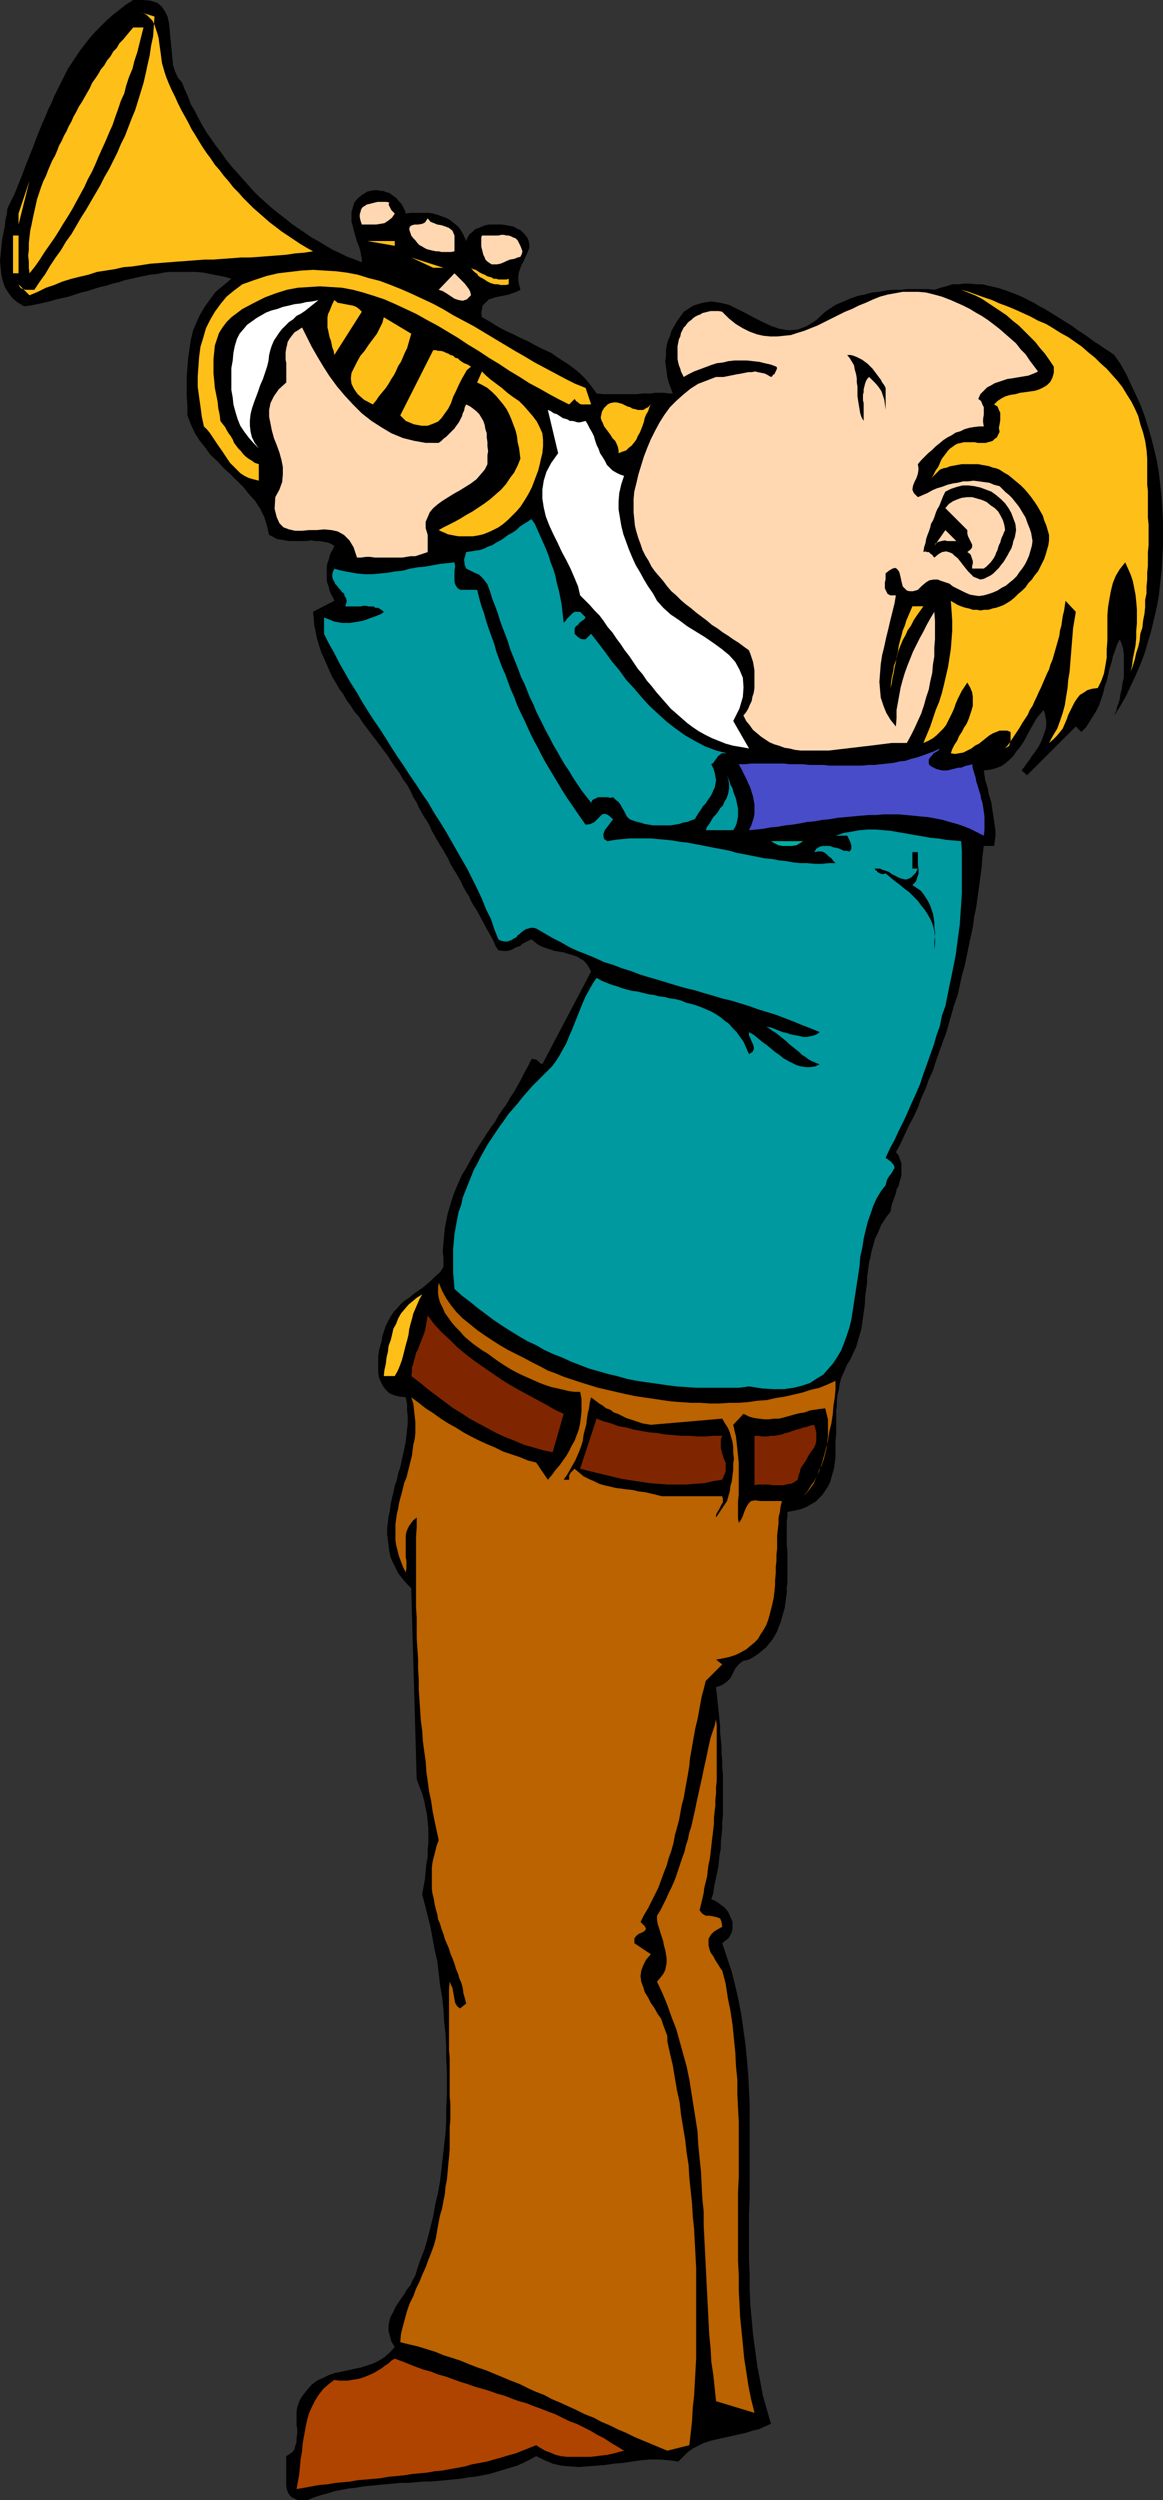
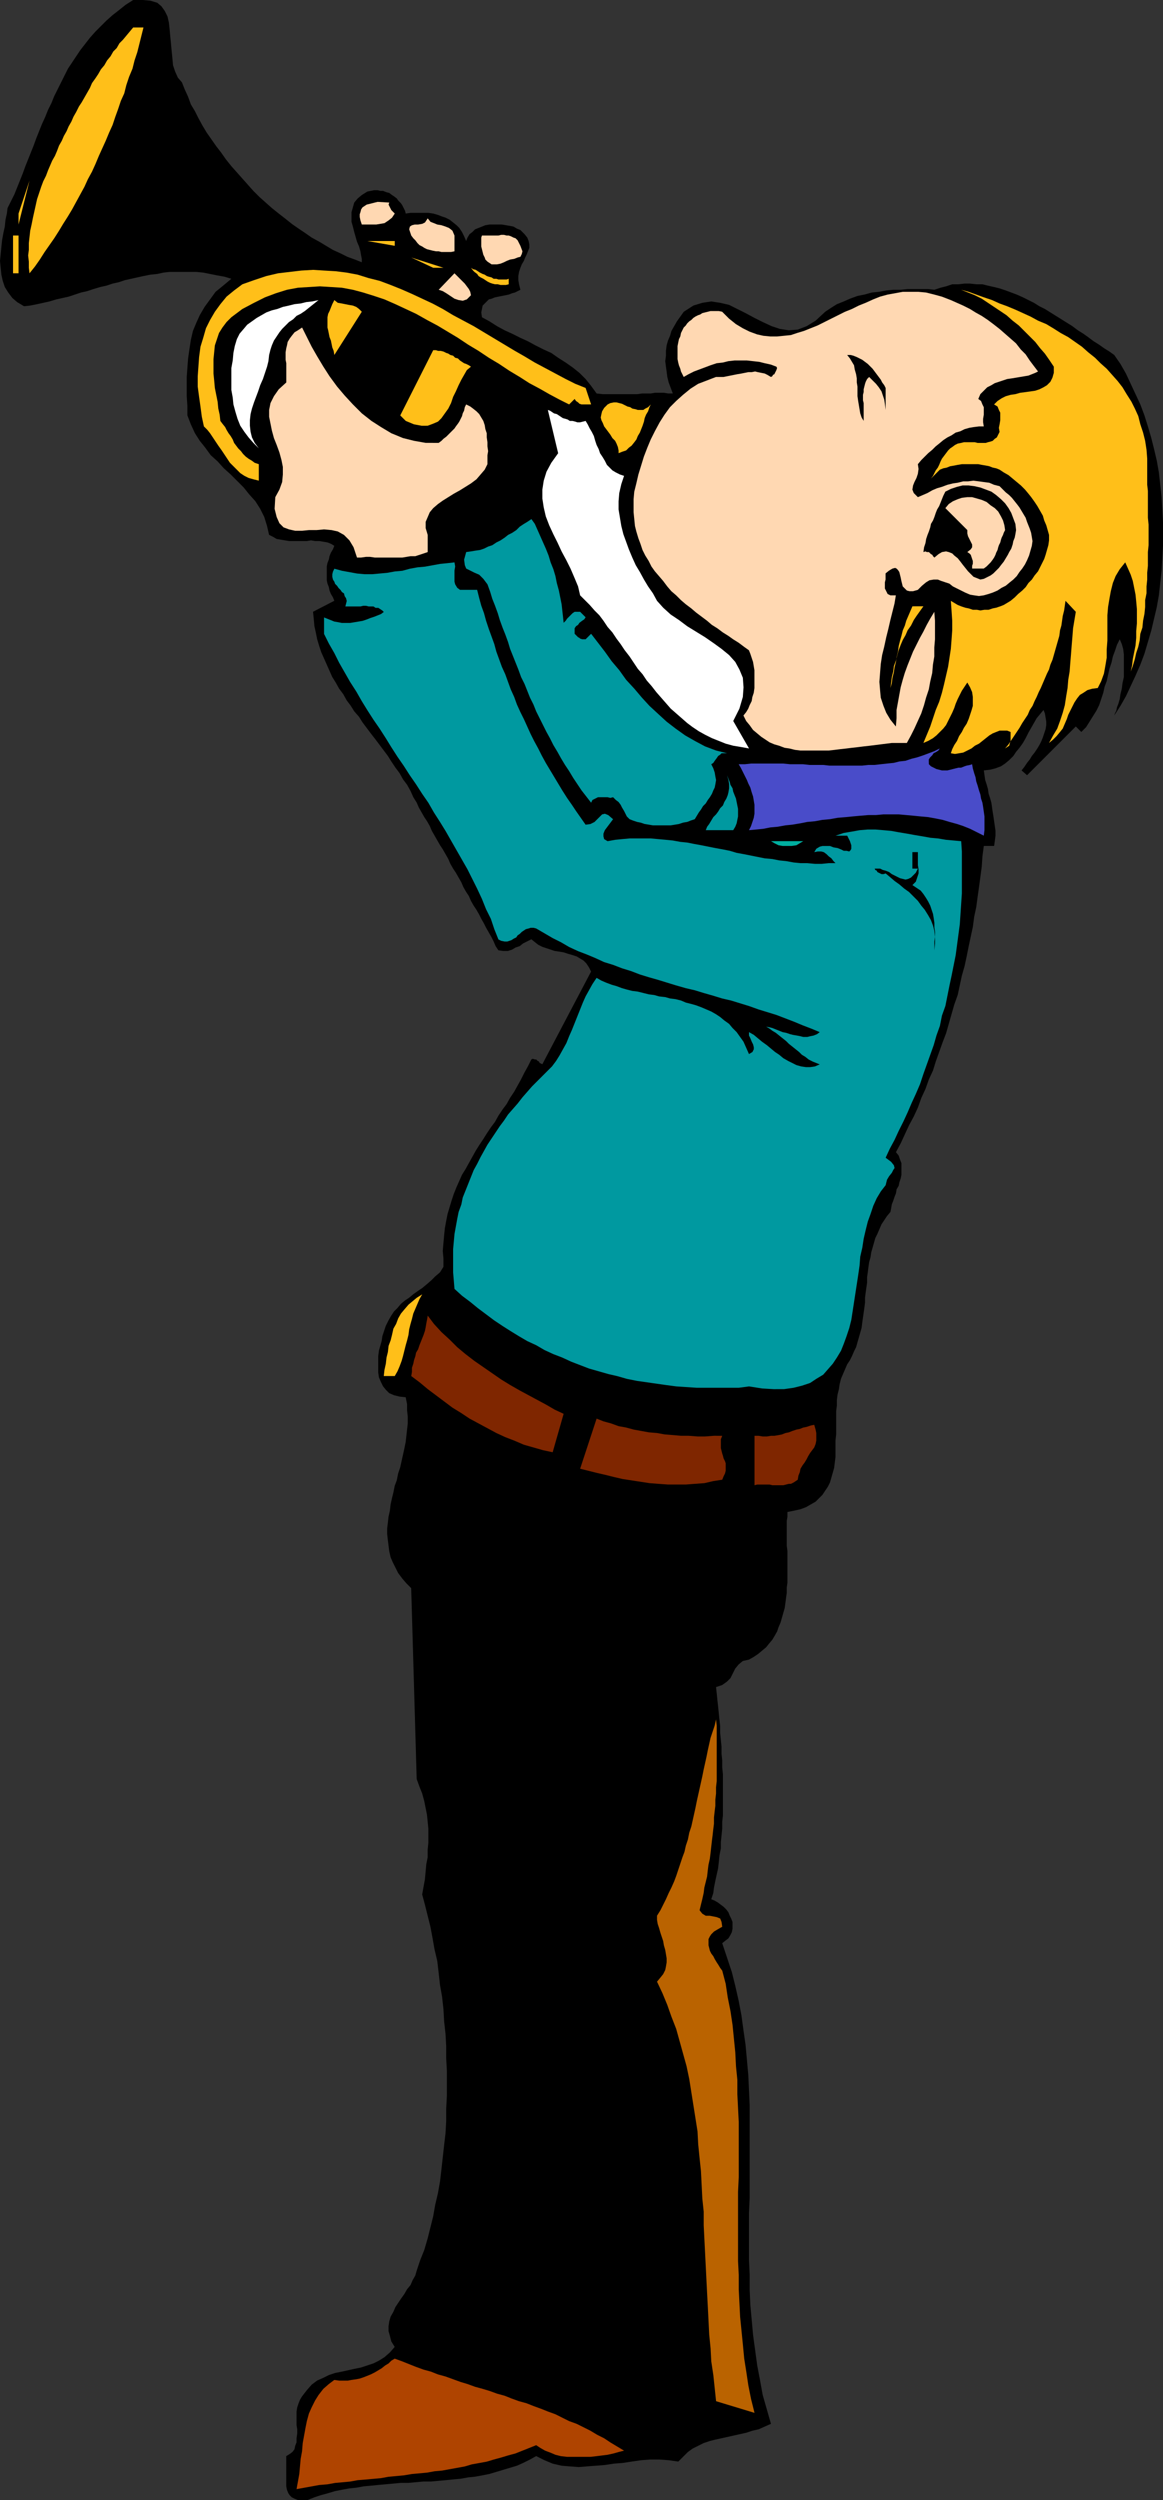
<svg xmlns="http://www.w3.org/2000/svg" xmlns:ns1="http://sodipodi.sourceforge.net/DTD/sodipodi-0.dtd" xmlns:ns2="http://www.inkscape.org/namespaces/inkscape" version="1.0" width="72.428mm" height="155.668mm" id="svg45" ns1:docname="Trumpet Player 02.wmf">
  <rect width="100%" height="100%" fill="#333333" stroke="none" />
  <ns1:namedview id="namedview45" pagecolor="#ffffff" bordercolor="#000000" borderopacity="0.25" ns2:showpageshadow="2" ns2:pageopacity="0.0" ns2:pagecheckerboard="0" ns2:deskcolor="#d1d1d1" ns2:document-units="mm" />
  <defs id="defs1">
    <pattern id="WMFhbasepattern" patternUnits="userSpaceOnUse" width="6" height="6" x="0" y="0" />
  </defs>
  <path style="fill:#000000;fill-opacity:1;fill-rule:evenodd;stroke:none" d="m 42.823,19.391 0.646,1.616 0.808,1.778 0.646,1.778 0.97,1.616 0.808,1.616 0.97,1.778 0.97,1.616 1.131,1.616 1.131,1.616 1.131,1.454 1.131,1.616 1.293,1.616 1.293,1.454 1.293,1.454 1.293,1.454 1.293,1.454 1.454,1.454 1.454,1.293 1.454,1.293 1.616,1.293 1.454,1.131 1.616,1.293 1.616,1.131 1.454,0.97 1.616,1.131 1.778,0.97 1.616,0.97 1.616,0.97 1.778,0.808 1.616,0.808 1.778,0.646 1.616,0.646 v -0.808 l -0.162,-0.808 -0.162,-0.97 -0.323,-1.131 -0.485,-1.131 -0.323,-1.131 -0.323,-1.131 -0.323,-1.293 -0.323,-1.131 v -1.131 -1.131 l 0.323,-1.131 0.323,-1.131 0.808,-0.97 0.97,-0.808 1.293,-0.808 0.808,-0.162 0.808,-0.162 h 0.808 l 0.646,0.162 h 0.646 l 0.808,0.323 0.646,0.162 0.646,0.485 0.485,0.323 0.646,0.485 0.323,0.485 0.646,0.646 0.323,0.485 0.323,0.646 0.323,0.646 0.162,0.646 1.131,-0.162 h 1.131 0.97 1.131 0.97 l 1.131,0.162 1.131,0.323 0.808,0.323 0.97,0.323 0.97,0.485 0.808,0.646 0.808,0.646 0.646,0.646 0.646,0.97 0.485,0.97 0.485,1.131 0.323,-0.808 0.485,-0.808 0.646,-0.485 0.646,-0.646 0.808,-0.323 0.808,-0.323 0.808,-0.323 0.97,-0.162 h 0.97 0.97 0.97 l 0.97,0.162 0.97,0.162 0.808,0.162 0.808,0.485 0.808,0.323 0.97,0.97 0.646,0.808 0.323,0.808 0.162,0.808 v 0.808 l -0.323,0.808 -0.323,0.808 -0.323,0.646 -0.323,0.808 -0.485,0.808 -0.323,0.808 -0.323,0.97 -0.162,0.97 v 0.97 l 0.162,0.97 0.323,1.293 -0.646,0.323 -0.646,0.323 -0.646,0.162 -0.808,0.323 -0.808,0.162 -0.808,0.162 -0.808,0.162 -0.808,0.162 -0.808,0.323 -0.646,0.162 -0.485,0.485 -0.485,0.485 -0.485,0.485 -0.162,0.808 -0.162,0.808 0.162,1.131 1.778,0.97 1.778,1.131 1.778,0.97 1.778,0.808 1.939,0.97 1.778,0.808 1.778,0.97 1.939,0.97 1.778,0.808 1.616,1.131 1.778,1.131 1.616,1.131 1.616,1.293 1.454,1.454 1.293,1.616 1.293,1.778 1.454,0.162 h 1.131 1.293 1.293 1.131 1.131 0.97 1.131 l 1.131,-0.162 h 0.97 1.131 L 154.162,92.43 h 0.97 1.131 l 0.97,0.162 h 1.131 l -0.485,-1.293 -0.485,-1.293 -0.323,-1.293 -0.162,-1.293 -0.162,-1.131 -0.162,-1.293 0.162,-1.293 v -1.131 l 0.162,-1.293 0.323,-1.131 0.485,-1.131 0.323,-1.131 0.646,-1.131 0.646,-1.131 0.808,-1.131 0.808,-1.131 2.262,-1.454 2.101,-0.646 2.101,-0.323 2.101,0.323 2.101,0.485 1.939,0.97 1.939,0.97 2.101,1.131 1.939,0.97 2.101,0.97 1.939,0.646 2.101,0.323 2.101,-0.162 2.101,-0.808 2.101,-1.293 2.262,-2.101 1.454,-0.97 1.293,-0.808 1.616,-0.646 1.454,-0.646 1.778,-0.646 1.616,-0.323 1.778,-0.485 1.616,-0.162 1.778,-0.323 1.616,-0.162 h 1.778 l 1.616,-0.162 h 1.616 1.616 1.616 l 1.454,0.162 1.454,-0.485 1.293,-0.323 1.454,-0.485 h 1.454 l 1.454,-0.162 h 1.293 l 1.454,0.162 h 1.454 l 1.293,0.323 1.454,0.323 1.293,0.323 1.454,0.485 1.293,0.485 1.293,0.485 1.454,0.646 1.293,0.646 1.293,0.646 1.293,0.808 1.293,0.646 1.293,0.808 1.293,0.808 1.293,0.808 1.293,0.808 1.293,0.808 1.293,0.97 1.293,0.808 1.131,0.808 1.293,0.97 1.293,0.808 1.131,0.808 1.293,0.808 1.131,0.808 1.454,2.101 1.293,2.262 1.131,2.424 1.131,2.424 1.131,2.424 0.97,2.585 0.808,2.585 0.808,2.747 0.646,2.585 0.646,2.747 0.485,2.747 0.323,2.909 0.323,2.909 0.162,2.909 0.162,2.909 v 2.909 2.747 l -0.162,2.909 -0.162,2.909 -0.323,2.909 -0.323,2.909 -0.485,2.747 -0.646,2.747 -0.646,2.747 -0.808,2.747 -0.808,2.747 -0.97,2.585 -1.131,2.585 -1.131,2.424 -1.131,2.424 -1.293,2.262 -1.454,2.262 0.162,-0.485 0.323,-0.646 0.162,-0.808 0.323,-0.808 0.323,-1.131 0.162,-1.131 0.323,-1.293 0.162,-1.293 0.323,-1.454 v -1.293 -1.454 -1.293 -1.293 l -0.162,-1.293 -0.323,-1.131 -0.485,-1.131 -0.646,1.293 -0.485,1.454 -0.485,1.293 -0.323,1.454 -0.485,1.454 -0.323,1.454 -0.323,1.454 -0.485,1.293 -0.323,1.454 -0.485,1.454 -0.485,1.454 -0.646,1.293 -0.808,1.293 -0.808,1.293 -0.808,1.293 -1.131,1.131 -1.293,-1.293 -11.473,11.473 -1.293,-1.131 0.646,-0.808 0.646,-0.97 0.646,-0.808 0.485,-0.808 0.646,-0.808 0.646,-0.97 0.485,-0.808 0.485,-0.97 0.323,-0.808 0.323,-0.97 0.323,-0.97 0.162,-0.97 v -0.808 l -0.162,-0.97 -0.162,-0.97 -0.323,-0.808 -0.808,0.97 -0.808,0.97 -0.646,1.131 -0.646,1.131 -0.646,1.131 -0.646,1.293 -0.646,1.131 -0.808,1.131 -0.808,0.97 -0.646,0.97 -0.97,0.97 -0.97,0.808 -0.97,0.646 -1.293,0.485 -1.293,0.323 -1.454,0.162 0.162,1.131 0.162,1.131 0.323,0.97 0.323,1.131 0.162,1.131 0.323,0.97 0.323,1.131 0.162,1.131 0.162,1.131 0.162,0.97 0.162,1.131 0.162,1.131 0.162,1.131 v 1.131 l -0.162,1.293 -0.162,1.131 h -2.424 l -0.323,2.424 -0.162,2.424 -0.323,2.424 -0.323,2.424 -0.323,2.262 -0.323,2.424 -0.485,2.262 -0.323,2.424 -0.485,2.262 -0.485,2.262 -0.485,2.424 -0.485,2.262 -0.646,2.262 -0.485,2.262 -0.485,2.262 -0.808,2.262 -0.646,2.262 -0.646,2.262 -0.646,2.262 -0.808,2.101 -0.808,2.262 -0.808,2.262 -0.646,2.101 -0.97,2.101 -0.808,2.262 -0.97,2.101 -0.808,2.262 -0.97,2.101 -1.131,2.101 -0.97,2.101 -0.97,2.101 -1.131,2.101 0.646,0.808 0.323,0.97 0.323,0.808 v 0.97 0.808 0.97 l -0.162,0.808 -0.323,0.97 -0.162,0.808 -0.485,0.808 -0.162,0.97 -0.323,0.808 -0.323,0.97 -0.323,0.808 -0.162,0.97 -0.162,0.808 -0.808,0.97 -0.646,0.97 -0.646,0.97 -0.485,1.131 -0.485,1.131 -0.485,0.97 -0.323,1.131 -0.323,1.131 -0.323,1.131 -0.162,1.131 -0.323,1.131 -0.162,1.131 -0.162,1.293 -0.162,1.131 v 1.293 l -0.162,1.131 -0.162,1.131 -0.162,1.293 v 1.131 l -0.162,1.293 -0.162,1.131 -0.162,1.131 -0.162,1.131 -0.162,1.293 -0.323,1.131 -0.323,1.131 -0.323,1.131 -0.323,1.131 -0.485,0.97 -0.485,1.131 -0.485,0.97 -0.646,0.97 -0.485,1.131 -0.485,1.131 -0.485,1.131 -0.323,1.293 -0.162,1.131 -0.323,1.293 -0.162,1.293 v 1.293 l -0.162,1.293 v 1.454 1.454 1.293 1.293 l -0.162,1.454 v 1.293 1.293 1.293 l -0.162,1.293 -0.162,1.293 -0.323,1.131 -0.323,1.131 -0.323,1.131 -0.485,0.97 -0.646,0.97 -0.646,0.97 -0.808,0.808 -0.808,0.808 -1.131,0.646 -1.131,0.646 -1.293,0.485 -1.454,0.323 -1.616,0.323 v 1.131 l -0.162,0.97 v 1.131 1.131 1.131 1.293 1.131 l 0.162,1.293 v 1.131 1.293 1.293 1.131 1.293 1.293 l -0.162,1.131 v 1.293 l -0.162,1.131 -0.162,1.293 -0.162,1.131 -0.323,1.131 -0.323,1.131 -0.323,1.131 -0.485,1.131 -0.323,0.97 -0.646,1.131 -0.485,0.808 -0.808,0.97 -0.646,0.808 -0.97,0.808 -0.97,0.808 -0.97,0.646 -1.131,0.646 -1.454,0.323 -0.97,0.808 -0.808,0.97 -0.485,0.97 -0.646,1.293 -0.808,0.808 -1.131,0.808 -1.454,0.485 0.162,1.454 0.162,1.616 0.162,1.454 0.162,1.616 0.162,1.616 0.162,1.454 v 1.616 l 0.162,1.616 0.162,1.616 v 1.616 l 0.162,1.616 v 1.616 l 0.162,1.616 v 1.616 1.616 1.616 1.454 1.778 1.616 l -0.162,1.454 v 1.616 l -0.162,1.616 -0.162,1.616 v 1.454 l -0.323,1.616 -0.162,1.616 -0.162,1.454 -0.323,1.454 -0.323,1.454 -0.323,1.616 -0.162,1.293 -0.485,1.454 0.808,0.323 0.808,0.485 0.646,0.485 0.646,0.485 0.646,0.646 0.485,0.646 0.323,0.808 0.323,0.646 0.323,0.808 v 0.808 0.808 l -0.162,0.808 -0.323,0.646 -0.485,0.808 -0.646,0.485 -0.808,0.646 1.131,3.393 1.131,3.393 0.808,3.232 0.808,3.555 0.646,3.393 0.485,3.555 0.485,3.393 0.323,3.555 0.323,3.555 0.162,3.555 0.162,3.555 v 3.717 3.555 3.555 3.717 3.555 3.717 l -0.162,3.555 v 3.717 3.555 3.717 l 0.162,3.555 v 3.555 l 0.162,3.555 0.323,3.555 0.323,3.555 0.485,3.555 0.485,3.555 0.646,3.393 0.646,3.555 0.97,3.393 0.97,3.393 -1.454,0.646 -1.454,0.646 -1.454,0.323 -1.454,0.485 -1.454,0.323 -1.454,0.323 -1.454,0.323 -1.454,0.323 -1.454,0.323 -1.293,0.323 -1.454,0.485 -1.293,0.646 -1.293,0.646 -1.131,0.808 -1.131,1.131 -1.131,1.131 -2.262,-0.323 -2.262,-0.162 h -2.101 l -2.101,0.162 -2.262,0.323 -2.101,0.323 -2.101,0.162 -2.101,0.323 -2.101,0.162 -2.101,0.162 -1.939,0.162 -2.101,-0.162 -1.939,-0.162 -2.101,-0.485 -1.939,-0.808 -1.939,-0.97 -1.454,0.808 -1.616,0.808 -1.454,0.646 -1.616,0.485 -1.616,0.485 -1.616,0.485 -1.616,0.485 -1.616,0.323 -1.778,0.323 -1.616,0.162 -1.778,0.323 -1.778,0.162 -1.616,0.162 -1.778,0.162 -1.778,0.162 h -1.778 l -1.778,0.162 -1.778,0.162 h -1.778 l -1.778,0.162 -1.778,0.162 -1.778,0.162 -1.616,0.162 -1.778,0.162 -1.778,0.323 -1.616,0.162 -1.778,0.323 -1.616,0.323 -1.616,0.485 -1.778,0.485 -1.454,0.485 -1.616,0.646 h -1.293 -0.97 l -0.808,-0.323 -0.646,-0.323 -0.485,-0.485 -0.323,-0.485 -0.323,-0.808 -0.162,-0.808 v -0.808 -0.808 -0.97 -0.97 -0.808 -0.97 -0.97 -0.808 l 0.808,-0.485 0.646,-0.485 0.485,-0.646 0.162,-0.808 0.323,-0.808 v -0.97 l 0.162,-1.131 v -0.97 l -0.162,-0.97 v -1.131 -1.131 -0.97 l 0.162,-0.97 0.323,-0.97 0.323,-0.808 0.485,-0.808 1.131,-1.454 1.131,-1.293 1.293,-0.97 1.454,-0.646 1.293,-0.646 1.454,-0.485 1.616,-0.323 1.454,-0.323 1.454,-0.323 1.616,-0.323 1.454,-0.485 1.454,-0.485 1.293,-0.646 1.293,-0.808 1.293,-1.131 1.131,-1.293 -0.808,-1.293 -0.323,-1.293 -0.323,-1.131 v -1.131 l 0.162,-1.131 0.323,-1.131 0.646,-1.131 0.485,-1.131 0.646,-0.97 0.646,-0.97 0.808,-1.131 0.646,-1.131 0.808,-0.97 0.485,-1.131 0.646,-1.131 0.323,-1.131 0.808,-2.424 0.97,-2.424 0.808,-2.747 0.646,-2.585 0.646,-2.585 0.485,-2.747 0.646,-2.747 0.485,-2.747 0.323,-2.747 0.323,-2.909 0.323,-2.909 0.323,-2.747 0.162,-2.909 v -2.909 l 0.162,-3.07 v -2.909 -2.909 l -0.162,-2.909 v -2.909 l -0.162,-2.909 -0.323,-2.909 -0.162,-2.909 -0.323,-2.909 -0.485,-2.747 -0.323,-2.909 -0.323,-2.747 -0.646,-2.747 -0.485,-2.747 -0.485,-2.585 -0.646,-2.585 -0.646,-2.585 -0.646,-2.424 0.323,-1.778 0.323,-1.778 0.162,-1.778 0.162,-1.778 0.323,-1.616 v -1.778 l 0.162,-1.616 v -1.778 -1.616 l -0.162,-1.616 -0.162,-1.616 -0.323,-1.616 -0.323,-1.616 -0.485,-1.778 -0.646,-1.616 -0.646,-1.778 -1.293,-44.922 -1.131,-1.131 -0.97,-1.131 -0.97,-1.293 -0.646,-1.293 -0.646,-1.293 -0.485,-1.131 -0.323,-1.454 -0.162,-1.293 -0.162,-1.293 -0.162,-1.454 v -1.293 l 0.162,-1.293 0.162,-1.454 0.323,-1.454 0.162,-1.454 0.323,-1.454 0.323,-1.293 0.323,-1.616 0.485,-1.293 0.323,-1.616 0.485,-1.454 0.323,-1.454 0.323,-1.454 0.323,-1.454 0.323,-1.616 0.162,-1.454 0.162,-1.454 0.162,-1.454 v -1.616 l -0.162,-1.454 v -1.454 l -0.323,-1.616 -1.454,-0.162 -1.293,-0.323 -1.131,-0.485 -0.808,-0.808 -0.646,-0.808 -0.485,-0.97 -0.485,-1.131 -0.162,-1.131 v -1.293 -1.293 -1.293 l 0.162,-1.293 0.323,-1.131 0.323,-1.131 0.162,-1.131 0.323,-0.97 0.485,-1.454 0.646,-1.293 0.646,-1.131 0.646,-0.97 0.808,-0.808 0.808,-0.97 0.97,-0.808 0.97,-0.646 0.97,-0.808 1.131,-0.808 0.97,-0.646 0.97,-0.808 1.131,-0.97 0.97,-0.97 1.131,-0.97 0.808,-1.293 v -1.939 l -0.162,-1.778 0.162,-1.939 0.162,-1.778 0.162,-1.616 0.323,-1.778 0.323,-1.616 0.485,-1.616 0.485,-1.616 0.485,-1.454 0.646,-1.616 0.646,-1.454 0.646,-1.454 0.808,-1.293 0.808,-1.454 0.808,-1.454 0.808,-1.454 0.808,-1.293 0.97,-1.454 0.808,-1.293 0.97,-1.454 0.97,-1.293 0.808,-1.454 0.97,-1.454 0.97,-1.293 0.808,-1.454 0.97,-1.454 0.808,-1.454 0.808,-1.454 0.808,-1.616 0.808,-1.454 0.808,-1.616 0.323,-0.162 0.485,0.162 h 0.323 l 0.323,0.323 0.323,0.162 0.162,0.323 0.323,0.162 0.323,0.162 11.473,-21.815 -0.485,-0.97 -0.646,-0.97 -0.646,-0.646 -0.808,-0.485 -0.808,-0.485 -0.97,-0.323 -1.131,-0.323 -0.97,-0.323 -0.97,-0.162 -1.131,-0.162 -0.97,-0.323 -0.97,-0.323 -0.97,-0.323 -0.97,-0.485 -0.808,-0.646 -0.808,-0.646 -0.97,0.485 -0.97,0.485 -0.808,0.646 -0.97,0.323 -0.808,0.485 -0.97,0.323 h -1.131 l -1.131,-0.162 -0.646,-0.97 -0.485,-1.131 -0.485,-0.97 -0.646,-1.131 -0.646,-1.131 -0.485,-0.97 -0.646,-1.131 -0.485,-0.97 -0.646,-1.131 -0.646,-0.97 -0.646,-1.131 -0.485,-1.131 -0.646,-0.97 -0.646,-1.131 -0.485,-1.131 -0.646,-1.131 -0.646,-1.131 -0.646,-0.97 -0.646,-1.131 -0.485,-1.131 -0.646,-1.131 -0.646,-1.131 -0.646,-0.97 -0.646,-1.131 -0.646,-1.131 -0.646,-1.131 -0.485,-1.131 -0.646,-1.131 -0.646,-0.97 -0.646,-1.131 -0.646,-1.131 -0.485,-1.131 -0.808,-1.293 -0.646,-1.454 -0.808,-1.454 -0.97,-1.293 -0.808,-1.454 -0.97,-1.293 -0.97,-1.454 -0.808,-1.293 -0.97,-1.293 -0.97,-1.293 -0.97,-1.293 -1.131,-1.454 -0.97,-1.293 -0.97,-1.293 -0.808,-1.293 -1.131,-1.293 -0.808,-1.293 -0.97,-1.293 -0.808,-1.454 -0.97,-1.293 -0.808,-1.454 -0.808,-1.293 -0.646,-1.454 -0.646,-1.454 -0.646,-1.454 -0.646,-1.454 -0.485,-1.454 -0.485,-1.616 -0.323,-1.616 -0.323,-1.454 -0.162,-1.778 -0.162,-1.616 5.009,-2.585 -0.323,-0.808 -0.485,-0.808 -0.323,-0.808 -0.162,-0.808 -0.323,-0.808 -0.162,-0.808 v -0.808 -0.808 -0.808 -0.808 l 0.162,-0.808 0.323,-0.808 0.162,-0.808 0.323,-0.808 0.485,-0.808 0.323,-0.808 -0.808,-0.485 -0.808,-0.323 -0.97,-0.162 -0.97,-0.162 h -0.97 l -0.97,-0.162 -0.97,0.162 h -1.131 -0.97 -0.97 -1.131 l -0.97,-0.162 -0.97,-0.162 -0.97,-0.162 -0.808,-0.485 -0.97,-0.485 -0.485,-2.101 -0.646,-2.101 -0.97,-1.939 -1.131,-1.778 -1.454,-1.616 -1.293,-1.616 -1.616,-1.616 -1.454,-1.454 -1.616,-1.454 -1.454,-1.616 -1.616,-1.454 -1.293,-1.778 -1.293,-1.616 -1.131,-1.778 -0.97,-2.101 -0.808,-2.101 V 95.5 L 43.954,93.238 V 90.976 88.714 l 0.162,-2.262 0.162,-2.101 0.323,-2.262 0.323,-2.101 0.485,-2.101 0.808,-1.939 0.808,-1.778 1.131,-1.939 1.293,-1.778 1.293,-1.778 1.778,-1.454 1.939,-1.616 -1.616,-0.485 -1.778,-0.323 -1.616,-0.323 -1.616,-0.323 -1.616,-0.162 h -1.616 -1.616 -1.454 -1.616 l -1.454,0.162 -1.454,0.323 -1.616,0.162 -1.616,0.323 -1.454,0.323 -1.454,0.323 -1.454,0.323 -1.454,0.485 -1.454,0.323 -1.454,0.485 -1.454,0.323 -1.616,0.485 -1.454,0.485 -1.454,0.323 -1.454,0.485 -1.454,0.485 -1.454,0.323 -1.454,0.323 -1.616,0.485 -1.454,0.323 L 8.726,71.585 7.11,71.908 5.656,72.07 4.04,71.1 2.909,70.131 1.939,68.838 1.131,67.545 0.646,66.091 0.323,64.636 0.162,63.021 0,61.405 0.162,59.789 0.323,58.173 0.485,56.557 0.808,54.779 1.131,53.325 1.293,51.709 1.616,50.255 1.778,48.962 2.586,47.346 3.394,45.73 4.04,44.114 4.686,42.498 5.333,40.883 5.979,39.105 6.625,37.489 7.272,35.873 7.918,34.257 8.565,32.48 9.211,30.864 9.857,29.248 10.665,27.47 l 0.646,-1.616 0.808,-1.616 0.646,-1.616 0.808,-1.616 0.808,-1.616 0.808,-1.616 0.808,-1.616 0.97,-1.454 0.97,-1.454 0.97,-1.454 1.131,-1.454 1.131,-1.454 1.293,-1.454 1.293,-1.293 1.293,-1.293 1.454,-1.293 L 27.956,2.424 29.572,1.131 31.35,0 h 2.262 l 1.778,0.162 1.616,0.485 0.97,0.808 0.808,1.131 0.646,1.293 0.323,1.454 0.162,1.454 0.162,1.778 0.162,1.616 0.162,1.778 0.162,1.616 0.162,1.778 0.485,1.454 0.646,1.454 z" id="path1" />
-   <path style="fill:#ffbf19;fill-opacity:1;fill-rule:evenodd;stroke:none" d="m 39.106,18.098 0.646,1.616 0.646,1.454 0.808,1.616 0.646,1.454 0.808,1.616 0.808,1.454 0.808,1.454 0.808,1.616 0.808,1.293 0.97,1.616 0.808,1.293 0.97,1.454 0.97,1.293 0.97,1.454 1.131,1.293 0.97,1.293 1.131,1.293 1.131,1.454 1.131,1.131 1.131,1.293 1.293,1.293 1.131,1.131 1.293,1.131 1.293,1.131 1.293,1.131 1.293,0.97 1.454,1.131 1.454,0.97 1.454,0.97 1.454,0.97 1.616,0.97 1.454,0.808 -2.101,0.323 -2.101,0.162 -2.101,0.323 -2.101,0.162 -2.101,0.162 -2.101,0.162 -2.262,0.162 h -2.101 l -2.101,0.162 -2.262,0.162 -2.101,0.162 h -2.101 l -2.101,0.162 -2.101,0.162 -2.262,0.162 -2.101,0.162 -2.101,0.162 -2.101,0.162 -2.101,0.323 -2.101,0.323 -2.101,0.162 -2.101,0.485 -2.101,0.323 -2.101,0.323 -1.939,0.646 -2.101,0.485 -1.939,0.485 -2.101,0.646 -1.939,0.808 -1.939,0.646 -1.939,0.97 -1.939,0.808 -2.586,-2.585 0.323,0.646 0.323,0.323 0.485,0.162 0.485,0.162 H 6.625 7.11 7.757 8.08 l 1.293,-1.939 1.293,-1.778 1.131,-1.939 1.293,-1.939 1.293,-1.778 1.131,-1.939 1.293,-1.778 1.131,-1.939 1.131,-1.939 1.131,-1.778 1.131,-1.939 1.131,-1.939 1.131,-1.939 0.97,-1.939 1.131,-1.939 0.97,-1.939 0.97,-1.939 0.808,-1.939 0.97,-1.939 0.808,-2.101 0.808,-2.101 0.808,-1.939 0.646,-2.101 0.646,-2.101 0.646,-2.101 0.485,-2.101 0.485,-2.262 0.485,-2.101 0.323,-2.262 0.485,-2.262 0.162,-2.262 0.162,-2.424 -3.717,-1.131 1.131,0.323 0.808,0.485 0.646,0.646 0.646,0.646 0.485,0.97 0.323,0.97 0.323,0.97 0.323,1.131 0.162,1.293 0.162,1.131 0.162,1.131 0.162,1.293 0.162,1.131 0.323,1.131 0.323,1.131 z" id="path2" />
  <path style="fill:#ffbf19;fill-opacity:1;fill-rule:evenodd;stroke:none" d="m 33.773,6.464 -0.485,1.939 -0.485,1.939 -0.485,1.939 -0.646,1.939 -0.485,1.939 -0.808,1.939 -0.646,1.939 -0.485,1.939 -0.808,1.778 -0.646,1.939 -0.646,1.778 -0.646,1.939 -0.808,1.778 -0.808,1.939 -0.808,1.778 -0.808,1.778 -0.808,1.939 -0.808,1.778 -0.97,1.778 -0.808,1.778 -0.97,1.778 -0.97,1.778 -0.97,1.778 -0.97,1.616 -1.131,1.778 -0.97,1.616 -1.131,1.778 -1.131,1.616 -1.131,1.616 -1.131,1.778 -1.131,1.616 -1.293,1.616 -0.162,-1.293 v -1.454 L 6.625,60.112 6.787,58.819 v -1.616 l 0.162,-1.454 0.162,-1.454 0.323,-1.454 0.323,-1.616 0.323,-1.454 0.323,-1.454 0.323,-1.454 0.485,-1.454 0.485,-1.454 0.485,-1.293 0.646,-1.293 0.485,-1.293 0.485,-1.131 0.485,-1.131 0.646,-1.131 0.485,-1.131 0.485,-1.293 0.646,-1.131 0.485,-1.131 0.646,-1.131 0.485,-1.131 0.646,-1.131 0.485,-1.131 0.646,-1.131 0.646,-1.293 0.646,-0.97 0.646,-1.131 0.646,-1.131 0.646,-1.131 0.485,-1.131 0.808,-1.131 0.646,-0.97 0.646,-1.131 0.808,-0.97 0.646,-1.131 0.808,-0.97 0.646,-1.131 0.808,-0.808 0.646,-1.131 0.808,-0.808 0.808,-0.97 0.808,-0.97 0.808,-0.97 z" id="path3" />
  <path style="fill:#ffffff;fill-opacity:1;fill-rule:evenodd;stroke:none" d="m 18.422,18.098 -5.009,9.049 z" id="path4" />
  <path style="fill:#ffbf19;fill-opacity:1;fill-rule:evenodd;stroke:none" d="M 4.363,52.84 6.949,42.498 4.363,50.255 Z" id="path5" />
-   <path style="fill:#ffd8b2;fill-opacity:1;fill-rule:evenodd;stroke:none" d="m 91.625,47.669 -0.162,0.485 0.162,0.323 0.162,0.323 0.162,0.323 0.162,0.323 0.323,0.323 0.162,0.162 0.323,0.323 -0.646,0.97 -0.808,0.646 -0.97,0.646 -0.97,0.162 -0.97,0.162 H 87.423 86.292 85.161 l -0.323,-0.97 -0.162,-0.808 v -0.646 l 0.162,-0.485 0.162,-0.646 0.323,-0.485 0.485,-0.323 0.485,-0.323 0.646,-0.162 0.646,-0.162 0.646,-0.162 0.646,-0.162 h 0.808 0.646 0.646 z" id="path6" />
+   <path style="fill:#ffd8b2;fill-opacity:1;fill-rule:evenodd;stroke:none" d="m 91.625,47.669 -0.162,0.485 0.162,0.323 0.162,0.323 0.162,0.323 0.162,0.323 0.323,0.323 0.162,0.162 0.323,0.323 -0.646,0.97 -0.808,0.646 -0.97,0.646 -0.97,0.162 -0.97,0.162 H 87.423 86.292 85.161 l -0.323,-0.97 -0.162,-0.808 v -0.646 l 0.162,-0.485 0.162,-0.646 0.323,-0.485 0.485,-0.323 0.485,-0.323 0.646,-0.162 0.646,-0.162 0.646,-0.162 0.646,-0.162 z" id="path6" />
  <path style="fill:#ffd8b2;fill-opacity:1;fill-rule:evenodd;stroke:none" d="m 106.976,55.426 v 3.717 l -0.808,0.162 h -0.646 -0.808 -0.808 l -0.646,-0.162 h -0.646 l -0.808,-0.162 -0.646,-0.162 -0.646,-0.162 -0.646,-0.323 -0.485,-0.323 -0.646,-0.323 -0.485,-0.485 -0.485,-0.646 -0.485,-0.485 -0.485,-0.646 -0.485,-1.454 0.162,-0.646 0.485,-0.323 0.646,-0.162 h 0.808 l 0.97,-0.162 0.646,-0.323 0.646,-0.97 0.646,0.808 0.808,0.323 0.808,0.323 0.97,0.162 0.97,0.323 0.808,0.323 0.808,0.646 z" id="path7" />
  <path style="fill:#ffbf19;fill-opacity:1;fill-rule:evenodd;stroke:none" d="m 3.07,55.426 h 1.293 v 8.888 H 3.07 Z" id="path8" />
  <path style="fill:#ffd8b2;fill-opacity:1;fill-rule:evenodd;stroke:none" d="m 122.489,57.85 0.485,1.293 -0.162,0.646 -0.323,0.646 -0.646,0.162 -0.808,0.323 -0.97,0.162 -0.808,0.323 -0.646,0.323 -0.808,0.323 -0.808,0.162 h -0.646 -0.646 l -0.485,-0.323 -0.485,-0.323 -0.485,-0.485 -0.162,-0.485 -0.323,-0.646 -0.162,-0.646 -0.162,-0.646 -0.162,-0.646 v -0.646 -0.808 -0.646 l 0.162,-0.485 h 0.646 0.485 0.646 0.808 0.646 0.646 l 0.646,-0.162 h 0.646 l 0.646,0.162 h 0.485 l 0.485,0.162 0.646,0.323 0.485,0.162 0.485,0.485 0.323,0.646 z" id="path9" />
  <path style="fill:#ffbf19;fill-opacity:1;fill-rule:evenodd;stroke:none" d="m 92.917,57.85 -6.464,-1.131 h 6.464 z" id="path10" />
  <path style="fill:#ffbf19;fill-opacity:1;fill-rule:evenodd;stroke:none" d="m 104.391,63.021 -7.595,-2.424 5.171,2.424 z" id="path11" />
  <path style="fill:#ffbf19;fill-opacity:1;fill-rule:evenodd;stroke:none" d="m 137.841,91.299 1.293,3.878 h -0.485 -0.646 -0.485 -0.646 l -0.485,-0.162 -0.323,-0.323 -0.485,-0.323 -0.323,-0.485 -1.293,1.293 -2.262,-1.131 -2.424,-1.293 -2.262,-1.293 -2.424,-1.293 -2.262,-1.454 -2.424,-1.454 -2.424,-1.616 -2.424,-1.454 -2.424,-1.616 -2.424,-1.454 -2.424,-1.616 -2.424,-1.454 -2.424,-1.454 -2.424,-1.293 -2.586,-1.454 -2.424,-1.131 -2.424,-1.131 -2.586,-1.131 -2.424,-0.808 -2.586,-0.808 -2.424,-0.646 -2.586,-0.485 -2.586,-0.162 -2.586,-0.162 -2.586,0.162 -2.586,0.162 -2.586,0.485 -2.586,0.808 -2.586,0.97 -2.586,1.293 -2.747,1.454 -2.586,1.939 -1.131,1.131 -0.97,1.293 -0.808,1.293 -0.485,1.454 -0.485,1.454 -0.162,1.616 -0.162,1.616 v 1.778 1.616 l 0.162,1.616 0.162,1.778 0.323,1.616 0.323,1.616 0.162,1.616 0.323,1.454 0.162,1.454 0.485,0.646 0.646,0.808 0.323,0.646 0.485,0.808 0.485,0.646 0.485,0.808 0.323,0.808 0.485,0.646 0.485,0.646 0.646,0.646 0.485,0.646 0.646,0.646 0.646,0.485 0.808,0.485 0.646,0.485 0.97,0.323 v 3.878 l -1.293,-0.323 -1.131,-0.323 -0.97,-0.485 -0.97,-0.646 -0.808,-0.808 -0.808,-0.808 -0.808,-0.808 -0.646,-0.97 -0.646,-0.97 -0.646,-0.97 -0.808,-1.131 -0.646,-0.97 -0.646,-0.97 -0.646,-0.97 -0.646,-0.808 -0.808,-0.808 -0.485,-2.262 -0.323,-2.424 L 46.863,93.4 46.539,90.976 v -2.424 l 0.162,-2.262 0.162,-2.262 0.323,-2.424 0.646,-2.101 0.646,-2.262 0.97,-1.939 1.131,-1.939 1.293,-1.778 1.454,-1.778 1.778,-1.454 1.939,-1.454 2.747,-0.97 2.909,-0.97 2.747,-0.646 2.747,-0.323 2.747,-0.323 2.747,-0.162 2.586,0.162 2.747,0.162 2.586,0.323 2.586,0.485 2.586,0.808 2.586,0.646 2.586,0.97 2.424,0.97 2.586,1.131 2.424,1.131 2.424,1.131 2.424,1.293 2.424,1.454 2.424,1.293 2.424,1.293 2.424,1.454 2.424,1.454 2.424,1.454 2.424,1.454 2.262,1.293 2.424,1.454 2.424,1.293 2.424,1.293 2.424,1.293 2.262,1.131 z" id="path12" />
  <path style="fill:#ffbf19;fill-opacity:1;fill-rule:evenodd;stroke:none" d="m 119.742,65.606 v 1.293 l -0.646,0.162 h -0.646 -0.646 l -0.646,-0.162 h -0.646 l -0.646,-0.162 -0.485,-0.162 -0.646,-0.323 -0.485,-0.323 -0.485,-0.323 -0.646,-0.323 -0.485,-0.323 -0.323,-0.485 -0.646,-0.485 -0.323,-0.323 -0.485,-0.646 0.485,0.323 0.646,0.162 0.485,0.323 0.485,0.323 0.646,0.323 0.485,0.162 0.485,0.323 0.485,0.162 0.646,0.162 0.485,0.323 h 0.646 l 0.485,0.162 h 0.646 0.646 0.646 z" id="path13" />
  <path style="fill:#ffd8b2;fill-opacity:1;fill-rule:evenodd;stroke:none" d="m 110.854,69.484 -0.97,0.97 -0.97,0.323 -0.97,-0.162 -0.97,-0.323 -0.97,-0.646 -0.97,-0.646 -0.808,-0.485 -0.97,-0.323 3.717,-3.878 0.485,0.485 0.646,0.646 0.646,0.646 0.646,0.646 0.485,0.646 0.485,0.646 0.323,0.646 z" id="path14" />
  <path style="fill:#ffbf19;fill-opacity:1;fill-rule:evenodd;stroke:none" d="m 270.026,107.943 v 1.616 1.293 1.616 1.616 l 0.162,1.454 v 1.454 1.616 1.616 1.616 l 0.162,1.616 v 1.616 1.616 1.616 l -0.162,1.616 v 1.616 1.616 l -0.162,1.616 v 1.616 l -0.162,1.616 v 1.616 l -0.323,1.616 v 1.616 l -0.162,1.616 -0.323,1.616 -0.162,1.616 -0.485,1.454 -0.162,1.616 -0.323,1.454 -0.485,1.454 -0.323,1.454 -0.485,1.616 -0.485,1.293 0.323,-1.454 0.162,-1.454 0.323,-1.616 0.323,-1.616 0.162,-1.778 v -1.616 l 0.162,-1.778 v -1.616 -1.778 l -0.162,-1.778 -0.162,-1.616 -0.323,-1.616 -0.323,-1.616 -0.485,-1.454 -0.646,-1.454 -0.646,-1.454 -1.293,1.616 -0.97,1.616 -0.646,1.616 -0.485,1.939 -0.323,1.778 -0.323,1.939 -0.162,1.939 v 2.101 1.939 1.939 l -0.162,2.101 v 1.939 l -0.323,1.939 -0.323,1.778 -0.646,1.778 -0.808,1.616 -1.293,0.162 -1.131,0.323 -0.97,0.646 -0.808,0.485 -0.646,0.808 -0.646,0.97 -0.485,0.97 -0.485,0.97 -0.485,0.97 -0.323,0.97 -0.485,1.131 -0.485,1.131 -0.646,0.808 -0.808,0.97 -0.808,0.808 -0.97,0.808 0.97,-1.778 0.97,-1.616 0.646,-1.778 0.646,-1.939 0.485,-1.778 0.323,-2.101 0.323,-1.939 0.162,-1.939 0.323,-1.939 0.162,-2.101 0.162,-1.939 0.162,-2.101 0.162,-1.939 0.162,-2.101 0.323,-1.939 0.323,-1.939 -2.424,-2.585 -0.162,1.131 -0.162,1.131 -0.323,1.293 -0.162,1.131 -0.162,1.131 -0.323,1.131 -0.162,1.293 -0.323,1.131 -0.323,1.131 -0.323,1.131 -0.323,1.131 -0.323,1.131 -0.485,1.131 -0.323,1.131 -0.485,0.97 -0.485,1.131 -0.485,1.131 -0.485,1.131 -0.485,0.97 -0.485,1.131 -0.485,0.97 -0.485,1.131 -0.646,0.97 -0.485,1.131 -0.646,0.97 -0.646,0.97 -0.646,1.131 -0.646,0.97 -0.646,0.97 -0.646,0.97 -0.646,0.97 -0.808,0.97 0.485,-0.323 0.485,-0.323 0.162,-0.646 0.162,-0.485 v -0.646 -0.485 -0.485 -0.485 l -0.808,-0.323 h -0.808 -0.97 l -0.808,0.323 -0.808,0.323 -0.808,0.485 -0.808,0.646 -0.808,0.646 -0.808,0.646 -0.97,0.485 -0.808,0.646 -0.97,0.485 -0.97,0.485 -0.97,0.162 -0.97,0.162 -0.97,-0.162 0.323,-0.97 0.485,-0.97 0.646,-0.97 0.485,-1.131 0.646,-0.97 0.485,-0.97 0.646,-0.97 0.485,-1.131 0.323,-0.97 0.323,-0.97 0.323,-1.131 v -0.97 -1.131 l -0.162,-1.131 -0.485,-1.131 -0.646,-1.131 -0.646,0.97 -0.646,0.97 -0.485,0.97 -0.485,0.97 -0.485,1.131 -0.323,0.97 -0.485,1.131 -0.485,0.97 -0.485,0.97 -0.485,0.97 -0.646,0.808 -0.808,0.808 -0.808,0.808 -0.808,0.646 -1.131,0.646 -1.131,0.485 0.808,-1.939 0.808,-1.939 0.646,-1.939 0.646,-1.939 0.808,-1.939 0.646,-2.101 0.485,-1.939 0.485,-2.101 0.485,-2.101 0.323,-2.101 0.323,-2.101 0.162,-2.101 0.162,-2.262 v -2.262 l -0.162,-2.424 -0.162,-2.262 0.808,0.485 0.808,0.485 0.808,0.323 0.97,0.323 0.808,0.162 0.97,0.323 h 0.97 l 0.808,0.162 0.97,-0.162 h 0.97 l 0.97,-0.323 0.808,-0.162 0.97,-0.323 0.808,-0.323 0.808,-0.485 0.808,-0.485 0.97,-0.808 0.808,-0.808 0.97,-0.808 0.808,-0.808 0.646,-0.97 0.808,-0.808 0.646,-0.97 0.808,-0.97 0.485,-0.97 0.485,-0.97 0.485,-0.97 0.323,-0.97 0.323,-1.131 0.323,-1.131 0.162,-1.131 v -1.293 l -0.323,-1.131 -0.323,-1.131 -0.485,-1.131 -0.323,-1.131 -0.646,-1.131 -0.646,-1.131 -0.646,-0.97 -0.808,-1.131 -0.646,-0.808 -0.808,-0.97 -0.97,-0.97 -0.97,-0.808 -0.97,-0.808 -0.97,-0.808 -1.131,-0.646 -0.97,-0.646 -0.808,-0.323 -0.808,-0.162 -0.808,-0.323 -0.808,-0.162 -0.97,-0.162 -0.808,-0.162 h -0.97 -0.97 -0.97 -0.97 l -0.97,0.162 -0.808,0.162 -0.97,0.162 -0.808,0.323 -0.808,0.162 -0.808,0.323 -2.586,2.585 0.485,-0.485 0.485,-0.646 0.323,-0.646 0.323,-0.646 0.485,-0.646 0.323,-0.646 0.323,-0.808 0.323,-0.646 0.485,-0.646 0.485,-0.646 0.485,-0.646 0.485,-0.485 0.485,-0.323 0.646,-0.485 0.646,-0.323 0.808,-0.162 0.646,-0.162 h 0.646 0.646 0.646 0.646 l 0.646,0.162 h 0.646 0.646 0.646 l 0.485,-0.162 0.646,-0.162 0.485,-0.162 0.485,-0.485 0.485,-0.323 0.323,-0.646 0.323,-0.646 -0.162,-0.97 0.162,-0.808 0.162,-0.97 v -0.97 -0.808 l -0.323,-0.646 -0.323,-0.808 -0.808,-0.485 0.808,-0.808 0.97,-0.646 0.97,-0.485 1.131,-0.323 1.131,-0.162 1.131,-0.323 1.293,-0.162 1.131,-0.162 1.131,-0.162 0.97,-0.323 0.97,-0.485 0.808,-0.485 0.808,-0.808 0.485,-0.97 0.323,-1.131 v -1.454 l -0.97,-1.454 -1.131,-1.616 -1.131,-1.293 -1.131,-1.454 -1.293,-1.293 -1.293,-1.293 -1.293,-1.293 -1.454,-1.131 -1.454,-1.293 -1.454,-0.97 -1.454,-0.97 -1.454,-0.97 -1.454,-0.97 -1.616,-0.808 -1.616,-0.646 -1.616,-0.646 1.778,0.485 1.778,0.646 1.778,0.646 1.939,0.646 1.778,0.808 1.778,0.646 1.939,0.808 1.778,0.808 1.778,0.808 1.778,0.97 1.939,0.808 1.616,0.97 1.778,1.131 1.778,0.97 1.616,1.131 1.616,1.131 1.454,1.293 1.616,1.293 1.293,1.293 1.454,1.293 1.293,1.454 1.293,1.454 1.131,1.454 0.97,1.616 1.131,1.778 0.808,1.616 0.808,1.778 0.485,1.939 0.646,1.939 0.485,1.939 0.323,2.101 z" id="path15" />
  <path style="fill:#ffd8b2;fill-opacity:1;fill-rule:evenodd;stroke:none" d="m 244.332,87.421 -0.646,0.323 -0.808,0.323 -0.808,0.323 -0.97,0.162 -0.97,0.162 -0.97,0.162 -0.97,0.162 -1.131,0.162 -0.97,0.323 -0.97,0.323 -0.97,0.323 -0.808,0.485 -0.97,0.485 -0.808,0.808 -0.808,0.808 -0.485,1.131 0.646,0.485 0.323,0.808 0.323,0.646 v 0.97 0.808 l -0.162,0.97 v 0.808 l 0.162,0.97 h -1.131 l -1.293,0.162 -0.97,0.162 -1.131,0.323 -0.97,0.485 -1.131,0.323 -0.97,0.646 -0.97,0.485 -0.97,0.646 -0.97,0.808 -0.808,0.646 -0.808,0.808 -0.97,0.808 -0.808,0.808 -0.808,0.808 -0.808,0.97 0.162,1.131 -0.162,1.131 -0.323,0.97 -0.485,0.97 -0.323,0.808 -0.162,0.97 0.323,0.808 0.97,0.97 1.131,-0.485 1.131,-0.485 1.131,-0.646 1.131,-0.485 1.131,-0.323 1.293,-0.485 1.293,-0.323 1.131,-0.162 1.293,-0.323 h 1.131 l 1.293,-0.162 1.293,0.162 1.131,0.162 1.293,0.162 1.131,0.485 1.293,0.323 0.808,0.808 0.646,0.646 0.808,0.646 0.646,0.646 0.646,0.808 0.646,0.808 0.485,0.646 0.485,0.808 0.485,0.808 0.485,0.808 0.323,0.97 0.323,0.808 0.323,0.808 0.323,0.97 0.162,0.97 0.162,0.97 -0.162,1.131 -0.323,1.131 -0.323,1.131 -0.485,1.131 -0.485,0.97 -0.646,0.97 -0.646,0.808 -0.646,0.97 -0.808,0.808 -0.808,0.646 -0.97,0.808 -0.97,0.485 -0.97,0.646 -1.131,0.485 -0.97,0.323 -1.131,0.323 -1.131,0.162 -1.131,-0.162 -0.97,-0.162 -1.131,-0.485 -0.97,-0.485 -0.97,-0.485 -0.97,-0.485 -0.808,-0.646 -0.97,-0.323 -0.97,-0.323 -0.808,-0.323 h -0.97 l -0.97,0.162 -0.808,0.485 -0.97,0.808 -0.97,0.97 -1.131,0.323 h -0.808 l -0.646,-0.162 -0.485,-0.485 -0.485,-0.485 -0.162,-0.646 -0.162,-0.646 -0.162,-0.808 -0.162,-0.646 -0.162,-0.646 -0.323,-0.485 -0.323,-0.323 -0.323,-0.162 -0.646,0.162 -0.808,0.485 -0.808,0.646 v 0.646 0.808 l -0.162,0.646 v 0.808 0.646 l 0.323,0.646 0.323,0.646 0.646,0.323 h 1.293 l -0.323,1.939 -0.485,1.939 -0.485,1.939 -0.485,2.101 -0.485,1.939 -0.485,2.262 -0.485,1.939 -0.323,2.101 -0.162,2.101 -0.162,2.101 0.162,1.939 0.162,1.778 0.646,1.939 0.646,1.616 0.97,1.616 1.293,1.616 0.162,-1.939 v -1.939 l 0.323,-1.778 0.323,-1.778 0.323,-1.778 0.485,-1.778 0.485,-1.616 0.646,-1.778 0.646,-1.616 0.646,-1.616 0.808,-1.616 0.808,-1.616 0.808,-1.454 0.808,-1.616 0.808,-1.454 0.97,-1.616 0.162,2.101 v 2.262 2.101 l -0.162,1.939 v 2.101 l -0.323,1.939 -0.162,1.939 -0.485,2.101 -0.323,1.778 -0.646,1.939 -0.485,1.778 -0.646,1.939 -0.808,1.778 -0.808,1.778 -0.808,1.616 -0.97,1.778 h -1.131 -1.293 -1.131 l -1.293,0.162 -1.293,0.162 -1.293,0.162 -1.293,0.162 -1.454,0.162 -1.293,0.162 -1.454,0.162 -1.293,0.162 -1.454,0.162 -1.293,0.162 -1.454,0.162 h -1.293 -1.454 -1.293 -1.293 -1.293 l -1.293,-0.162 -1.293,-0.323 -1.131,-0.162 -1.293,-0.485 -1.131,-0.323 -1.131,-0.485 -0.97,-0.646 -0.97,-0.646 -0.97,-0.808 -0.97,-0.808 -0.808,-1.131 -0.808,-0.97 -0.646,-1.293 0.646,-0.808 0.485,-0.808 0.323,-0.808 0.485,-0.97 0.162,-0.97 0.323,-0.97 0.162,-1.131 v -0.97 -1.131 -0.97 -1.131 l -0.162,-0.97 -0.162,-0.97 -0.323,-0.97 -0.323,-0.97 -0.323,-0.808 -1.131,-0.808 -1.293,-0.97 -1.293,-0.808 -1.131,-0.808 -1.293,-0.808 -1.293,-0.97 -1.293,-0.808 -1.131,-0.97 -1.293,-0.97 -1.293,-0.97 -1.131,-0.97 -1.293,-0.97 -1.131,-0.97 -1.131,-1.131 -1.131,-0.97 -0.97,-1.131 -0.97,-1.293 -0.97,-1.131 -0.97,-1.131 -0.808,-1.131 -0.646,-1.293 -0.808,-1.293 -0.646,-1.293 -0.485,-1.454 -0.485,-1.293 -0.485,-1.616 -0.323,-1.293 -0.162,-1.616 -0.162,-1.616 v -1.454 -1.616 l 0.162,-1.778 0.485,-1.939 0.485,-2.101 0.646,-2.101 0.646,-2.101 0.808,-2.101 0.808,-1.939 0.97,-1.939 1.131,-2.101 1.131,-1.778 1.293,-1.778 1.454,-1.454 1.616,-1.454 1.778,-1.454 1.778,-1.131 2.101,-0.808 2.101,-0.808 h 0.97 0.808 l 0.808,-0.162 0.808,-0.162 0.808,-0.162 0.808,-0.162 0.97,-0.162 0.808,-0.162 0.808,-0.162 h 0.808 l 0.808,-0.162 0.646,0.162 0.808,0.162 0.808,0.162 0.646,0.323 0.808,0.485 0.323,-0.162 0.162,-0.323 0.323,-0.162 0.162,-0.323 0.162,-0.323 0.162,-0.323 0.162,-0.485 -0.162,-0.323 -1.293,-0.485 -1.454,-0.323 -1.293,-0.323 -1.454,-0.162 -1.454,-0.162 h -1.454 -1.454 l -1.454,0.162 -1.293,0.323 -1.454,0.162 -1.454,0.485 -1.293,0.485 -1.293,0.485 -1.293,0.485 -1.293,0.646 -1.131,0.646 -0.323,-0.646 -0.323,-0.646 -0.162,-0.646 -0.323,-0.808 -0.162,-0.646 -0.162,-0.808 v -0.808 -0.808 -0.646 -0.808 l 0.162,-0.808 0.162,-0.808 0.323,-0.646 0.162,-0.808 0.323,-0.646 0.323,-0.646 0.485,-0.485 0.323,-0.485 0.485,-0.485 0.485,-0.323 0.485,-0.485 0.485,-0.323 0.646,-0.323 0.485,-0.162 0.485,-0.323 0.646,-0.162 0.646,-0.162 0.646,-0.162 h 0.646 0.646 0.646 l 0.808,0.162 1.616,1.616 1.616,1.293 1.616,0.97 1.616,0.808 1.778,0.646 1.454,0.323 1.616,0.162 h 1.616 l 1.616,-0.162 1.616,-0.162 1.454,-0.485 1.616,-0.485 1.616,-0.646 1.616,-0.646 1.616,-0.808 1.616,-0.808 1.616,-0.808 1.616,-0.808 1.616,-0.646 1.616,-0.808 1.616,-0.646 1.778,-0.808 1.616,-0.646 1.778,-0.485 1.778,-0.323 1.778,-0.323 h 1.778 1.939 l 1.778,0.162 1.939,0.485 1.778,0.485 2.101,0.808 1.454,0.646 1.454,0.646 1.616,0.808 1.293,0.808 1.454,0.808 1.454,0.97 1.293,0.97 1.454,1.131 1.293,1.131 1.293,1.131 1.293,1.131 1.131,1.454 1.131,1.131 0.97,1.454 0.97,1.293 z" id="path16" />
  <path style="fill:#ffffff;fill-opacity:1;fill-rule:evenodd;stroke:none" d="m 74.98,70.615 -0.808,0.646 -0.808,0.646 -0.808,0.646 -0.808,0.646 -0.97,0.646 -0.97,0.485 -0.808,0.808 -0.97,0.646 -0.808,0.808 -0.808,0.808 -0.646,0.808 -0.646,0.97 -0.646,0.97 -0.485,1.131 -0.323,0.97 -0.323,1.293 -0.162,1.454 -0.323,1.293 -0.485,1.454 -0.485,1.454 -0.646,1.454 -0.485,1.454 -0.485,1.293 -0.485,1.293 -0.485,1.454 -0.323,1.293 -0.162,1.454 v 1.293 l 0.162,1.454 0.323,1.293 0.646,1.293 0.97,1.293 -1.293,-1.293 -1.131,-1.293 -0.97,-1.293 -0.97,-1.454 -0.646,-1.616 -0.485,-1.616 -0.485,-1.778 -0.162,-1.616 -0.323,-1.778 v -1.778 -1.778 -1.616 l 0.323,-1.778 0.162,-1.778 0.323,-1.616 0.485,-1.616 0.646,-1.293 0.97,-1.131 0.808,-0.97 1.131,-0.808 1.131,-0.808 1.131,-0.646 1.131,-0.646 1.293,-0.485 1.293,-0.323 1.293,-0.485 1.454,-0.323 1.293,-0.323 1.454,-0.162 1.293,-0.323 1.454,-0.162 z" id="path17" />
  <path style="fill:#ffbf19;fill-opacity:1;fill-rule:evenodd;stroke:none" d="m 85.161,73.362 -6.464,10.18 -0.162,-0.97 -0.323,-0.808 -0.162,-0.808 -0.162,-0.808 -0.323,-0.808 -0.162,-0.808 -0.162,-0.808 -0.162,-0.646 v -0.808 -0.808 -0.808 l 0.162,-0.808 0.323,-0.646 0.323,-0.808 0.323,-0.808 0.485,-0.97 0.808,0.646 0.97,0.162 0.808,0.162 0.808,0.162 0.97,0.162 0.808,0.323 0.646,0.485 z" id="path18" />
-   <path style="fill:#ffbf19;fill-opacity:1;fill-rule:evenodd;stroke:none" d="m 96.796,78.533 -0.323,1.131 -0.323,1.131 -0.323,1.131 -0.485,0.97 -0.485,1.131 -0.485,1.131 -0.646,0.97 -0.485,1.131 -0.485,0.97 -0.646,0.97 -0.646,1.131 -0.646,0.97 -0.808,0.97 -0.808,0.97 -0.646,0.97 -0.808,0.97 -2.101,-1.131 -1.454,-1.293 -0.808,-1.131 -0.646,-1.293 -0.162,-1.293 0.162,-1.293 0.646,-1.293 0.646,-1.293 0.808,-1.454 0.97,-1.131 0.97,-1.454 0.97,-1.293 0.97,-1.293 0.646,-1.293 0.646,-1.293 0.323,-1.293 z" id="path19" />
  <path style="fill:#ffd8b2;fill-opacity:1;fill-rule:evenodd;stroke:none" d="m 103.259,104.226 0.646,-0.485 0.485,-0.485 0.646,-0.485 0.485,-0.485 0.485,-0.485 0.485,-0.485 0.485,-0.485 0.323,-0.485 0.485,-0.646 0.323,-0.485 0.323,-0.646 0.323,-0.646 0.162,-0.646 0.323,-0.646 0.162,-0.808 0.323,-0.646 0.97,0.485 0.646,0.485 0.808,0.646 0.646,0.646 0.485,0.808 0.485,0.808 0.323,0.97 0.162,0.97 0.323,0.97 v 0.97 l 0.162,1.131 v 0.97 l 0.162,1.131 -0.162,0.97 v 1.131 0.97 l -0.646,1.293 -0.97,1.131 -0.97,1.131 -1.293,0.97 -1.293,0.808 -1.293,0.808 -1.454,0.808 -1.293,0.808 -1.293,0.808 -1.131,0.808 -1.131,0.97 -0.808,0.97 -0.485,1.131 -0.485,1.131 v 1.454 l 0.485,1.616 v 4.04 l -0.97,0.323 -0.97,0.323 -0.97,0.323 h -1.131 l -0.97,0.162 -0.97,0.162 H 93.564 92.594 91.463 90.332 89.201 88.231 L 87.1,131.05 h -0.97 l -1.131,0.162 h -0.97 l -0.808,-2.424 -0.97,-1.616 -1.293,-1.293 -1.454,-0.808 -1.454,-0.323 -1.778,-0.162 -1.778,0.162 h -1.778 l -1.616,0.162 h -1.616 l -1.454,-0.323 -1.293,-0.485 -0.97,-0.97 -0.646,-1.454 -0.485,-1.939 0.162,-2.747 0.97,-1.778 0.646,-1.778 0.162,-1.778 v -1.778 l -0.323,-1.616 -0.485,-1.778 -0.646,-1.778 -0.646,-1.616 -0.485,-1.778 -0.323,-1.616 -0.323,-1.616 v -1.616 l 0.323,-1.616 0.808,-1.616 1.131,-1.616 1.778,-1.616 v -0.808 -0.97 -0.808 -0.97 -0.97 l -0.162,-0.808 v -0.97 -0.808 l 0.162,-0.97 0.162,-0.646 0.162,-0.808 0.485,-0.808 0.485,-0.646 0.646,-0.808 0.808,-0.485 0.97,-0.646 1.131,2.262 1.131,2.262 1.293,2.262 1.454,2.424 1.454,2.262 1.778,2.424 1.778,2.101 1.939,2.101 2.101,2.101 2.262,1.778 2.262,1.454 2.424,1.454 2.747,1.131 2.586,0.646 2.747,0.485 z" id="path20" />
  <path style="fill:#ffbf19;fill-opacity:1;fill-rule:evenodd;stroke:none" d="m 110.854,86.29 -0.97,0.808 -0.646,1.131 -0.646,1.131 -0.646,1.293 -0.646,1.454 -0.646,1.293 -0.485,1.454 -0.646,1.293 -0.808,1.131 -0.808,1.131 -0.808,0.808 -1.131,0.485 -1.293,0.485 H 99.22 L 97.442,99.863 95.503,99.055 94.21,97.763 101.967,82.411 h 0.646 l 0.485,0.162 h 0.646 l 0.646,0.162 0.646,0.323 0.485,0.162 0.485,0.323 0.646,0.162 0.485,0.485 0.646,0.162 0.485,0.485 0.485,0.323 0.485,0.323 0.485,0.162 0.646,0.323 z" id="path21" />
  <path style="fill:#000000;fill-opacity:1;fill-rule:evenodd;stroke:none" d="m 208.458,91.299 v 5.171 l -0.162,-1.293 -0.162,-1.131 -0.323,-0.97 -0.323,-0.97 -0.646,-0.97 -0.646,-0.808 -0.808,-0.808 -0.808,-0.808 -0.485,0.485 -0.323,0.646 -0.162,0.485 -0.162,0.646 -0.162,0.646 v 0.646 l -0.162,0.646 v 0.646 0.646 l 0.162,0.646 v 0.808 0.646 0.646 0.808 0.646 0.646 l -0.485,-0.808 -0.323,-0.97 -0.162,-0.97 -0.162,-0.97 -0.162,-0.97 -0.162,-1.131 V 92.107 90.976 l -0.162,-0.97 v -0.97 l -0.162,-0.97 -0.323,-1.131 -0.162,-0.97 -0.485,-0.808 -0.485,-0.808 -0.646,-0.808 h 0.808 l 0.646,0.162 0.808,0.323 0.646,0.323 0.646,0.323 0.646,0.485 0.646,0.485 0.646,0.646 0.485,0.485 0.485,0.646 0.485,0.646 0.485,0.646 0.485,0.646 0.323,0.646 0.485,0.646 z" id="path22" />
-   <path style="fill:#ffbf19;fill-opacity:1;fill-rule:evenodd;stroke:none" d="m 127.66,106.65 -0.323,1.293 -0.323,1.454 -0.323,1.293 -0.485,1.293 -0.485,1.293 -0.485,1.293 -0.646,1.293 -0.646,1.131 -0.808,1.293 -0.646,0.97 -0.97,1.131 -0.97,0.97 -0.97,0.97 -1.131,0.97 -1.131,0.808 -1.293,0.646 -0.646,0.323 -0.808,0.323 -0.808,0.323 -0.646,0.162 -0.808,0.162 -0.97,0.162 h -0.808 -0.97 -0.808 -0.808 l -0.97,-0.162 -0.808,-0.162 -0.808,-0.162 -0.646,-0.323 -0.808,-0.323 -0.646,-0.323 1.131,-0.646 1.293,-0.646 1.293,-0.646 1.454,-0.808 1.293,-0.808 1.454,-0.808 1.454,-0.97 1.454,-0.97 1.293,-0.97 1.293,-1.131 1.293,-1.131 1.131,-1.293 0.97,-1.454 0.97,-1.293 0.808,-1.616 0.646,-1.616 -0.162,-1.293 -0.162,-1.293 -0.323,-1.293 -0.162,-1.454 -0.323,-1.293 -0.485,-1.293 -0.485,-1.293 -0.485,-1.131 -0.646,-1.293 -0.808,-1.131 -0.808,-0.97 -0.808,-0.97 -0.97,-0.97 -1.131,-0.97 -1.131,-0.646 -1.293,-0.646 1.131,-2.585 0.97,0.97 1.131,0.97 1.293,0.97 1.293,0.97 1.293,1.131 1.293,0.97 1.454,0.97 1.131,1.131 1.131,1.293 0.97,1.131 0.97,1.293 0.646,1.293 0.646,1.454 0.162,1.454 v 1.616 z" id="path23" />
  <path style="fill:#ffbf19;fill-opacity:1;fill-rule:evenodd;stroke:none" d="m 153.192,95.177 -0.323,0.646 -0.323,0.97 -0.485,0.808 -0.323,0.808 -0.162,0.808 -0.323,0.97 -0.323,0.808 -0.323,0.808 -0.485,0.808 -0.323,0.808 -0.485,0.646 -0.646,0.808 -0.646,0.485 -0.646,0.646 -0.97,0.323 -0.808,0.323 v -0.646 l -0.162,-0.808 -0.323,-0.808 -0.323,-0.646 -0.646,-0.646 -0.485,-0.808 -0.485,-0.646 -0.485,-0.646 -0.485,-0.646 -0.323,-0.808 -0.323,-0.646 -0.162,-0.646 0.162,-0.808 0.162,-0.646 0.485,-0.808 0.808,-0.808 0.646,-0.323 0.808,-0.162 h 0.646 l 0.646,0.162 0.646,0.162 0.646,0.323 0.646,0.323 0.646,0.162 0.485,0.323 0.808,0.162 0.485,0.162 h 0.646 0.646 l 0.485,-0.323 0.646,-0.323 z" id="path24" />
  <path style="fill:#ffffff;fill-opacity:1;fill-rule:evenodd;stroke:none" d="m 137.841,99.055 0.485,0.808 0.485,0.97 0.485,0.808 0.485,0.97 0.323,1.131 0.323,0.97 0.485,0.97 0.323,0.97 0.646,0.97 0.485,0.808 0.485,0.97 0.646,0.646 0.646,0.646 0.808,0.485 0.97,0.485 0.97,0.323 -0.646,1.939 -0.485,2.101 -0.162,1.939 v 1.939 l 0.323,1.939 0.323,1.939 0.485,1.939 0.646,1.778 0.646,1.778 0.808,1.939 0.808,1.778 0.97,1.616 0.97,1.778 0.97,1.616 1.131,1.616 0.97,1.778 1.454,1.616 1.778,1.616 1.939,1.293 1.939,1.454 2.101,1.293 2.101,1.293 2.101,1.454 1.778,1.293 1.778,1.454 1.454,1.616 0.97,1.778 0.808,1.939 0.162,2.262 -0.162,2.262 -0.808,2.747 -1.454,2.909 3.717,6.464 -1.778,-0.323 -1.939,-0.323 -1.778,-0.485 -1.616,-0.646 -1.616,-0.646 -1.616,-0.808 -1.454,-0.808 -1.454,-0.97 -1.293,-0.97 -1.293,-1.131 -1.293,-1.131 -1.293,-1.131 -1.131,-1.293 -1.131,-1.293 -1.131,-1.293 -1.131,-1.454 -1.131,-1.293 -0.97,-1.454 -1.131,-1.293 -0.97,-1.454 -0.97,-1.454 -1.131,-1.454 -0.97,-1.454 -0.97,-1.293 -0.97,-1.454 -1.131,-1.293 -0.97,-1.454 -0.97,-1.293 -1.131,-1.131 -1.131,-1.293 -1.131,-1.131 -1.131,-1.131 -0.485,-2.101 -0.808,-1.939 -0.97,-2.262 -0.97,-1.939 -1.131,-2.101 -0.97,-2.101 -0.97,-1.939 -0.97,-2.101 -0.808,-2.101 -0.485,-2.101 -0.323,-2.101 v -2.101 l 0.323,-2.101 0.646,-2.101 1.131,-2.101 1.616,-2.262 -2.424,-10.18 0.485,0.162 0.485,0.323 0.485,0.323 0.646,0.162 0.485,0.323 0.485,0.323 0.485,0.323 0.646,0.162 0.485,0.162 0.485,0.323 h 0.646 l 0.646,0.162 0.485,0.162 h 0.646 l 0.646,-0.162 z" id="path25" />
  <path style="fill:#ffffff;fill-opacity:1;fill-rule:evenodd;stroke:none" d="m 118.611,101.641 -1.293,8.888 z" id="path26" />
  <path style="fill:#000000;fill-opacity:1;fill-rule:evenodd;stroke:none" d="m 239.161,124.748 -0.162,0.97 -0.162,0.808 -0.323,0.808 -0.162,0.808 -0.323,0.97 -0.485,0.808 -0.323,0.646 -0.485,0.808 -0.485,0.808 -0.646,0.808 -0.485,0.646 -0.646,0.646 -0.646,0.646 -0.646,0.485 -0.97,0.485 -0.646,0.323 -0.808,0.162 -0.808,-0.323 -0.808,-0.323 -0.646,-0.646 -0.646,-0.646 -0.646,-0.808 -0.646,-0.808 -0.485,-0.646 -0.646,-0.808 -0.808,-0.646 -0.485,-0.485 -0.808,-0.323 -0.646,-0.162 -0.97,0.162 -0.808,0.485 -0.97,0.808 -0.323,-0.323 -0.162,-0.323 -0.323,-0.162 -0.162,-0.162 -0.323,-0.323 h -0.485 l -0.323,-0.162 -0.485,0.162 0.162,-1.131 0.323,-0.97 0.162,-0.97 0.323,-0.97 0.323,-0.808 0.323,-0.97 0.162,-0.808 0.485,-0.808 0.323,-0.808 0.323,-0.97 0.323,-0.808 0.485,-0.808 0.323,-0.808 0.323,-0.808 0.323,-0.808 0.485,-0.97 1.293,-0.646 1.454,-0.485 1.293,-0.323 h 1.454 l 1.293,0.162 1.454,0.323 1.293,0.485 1.293,0.485 1.131,0.808 1.131,0.97 0.97,0.97 0.808,1.131 0.646,1.131 0.485,1.293 0.485,1.293 z" id="path27" />
  <path style="fill:#ffd8b2;fill-opacity:1;fill-rule:evenodd;stroke:none" d="m 236.576,124.748 -0.323,0.646 -0.162,0.485 -0.323,0.646 -0.162,0.485 -0.162,0.646 -0.323,0.646 -0.162,0.485 -0.162,0.646 -0.323,0.646 -0.162,0.485 -0.323,0.646 -0.323,0.485 -0.485,0.646 -0.485,0.485 -0.485,0.485 -0.646,0.485 h -2.747 v -0.646 l 0.162,-0.485 v -0.646 l -0.162,-0.485 -0.162,-0.485 -0.162,-0.485 -0.323,-0.323 -0.485,-0.323 0.808,-0.646 0.323,-0.485 v -0.646 l -0.323,-0.646 -0.323,-0.646 -0.323,-0.646 -0.162,-0.646 v -0.808 l -5.171,-5.171 0.808,-0.97 0.97,-0.646 1.131,-0.485 0.97,-0.323 1.293,-0.162 h 1.131 l 1.131,0.323 1.131,0.323 1.131,0.485 0.97,0.808 0.97,0.646 0.808,0.808 0.646,1.131 0.485,0.97 0.323,1.131 z" id="path28" />
  <path style="fill:#0099a0;fill-opacity:1;fill-rule:evenodd;stroke:none" d="m 132.67,146.563 0.485,-0.485 0.323,-0.485 0.485,-0.485 0.485,-0.485 0.323,-0.323 0.485,-0.323 h 0.646 0.646 l 1.293,1.293 -0.323,0.485 -0.485,0.323 -0.646,0.485 -0.323,0.485 -0.485,0.323 -0.323,0.485 v 0.646 0.646 l 0.162,0.162 0.323,0.323 0.323,0.323 0.323,0.162 0.162,0.162 0.485,0.162 h 0.323 0.485 l 1.293,-1.293 1.616,2.101 1.616,2.101 1.616,2.262 1.778,2.101 1.616,2.262 1.939,2.101 1.778,2.101 1.778,1.939 2.101,1.939 1.939,1.778 2.101,1.616 2.262,1.616 2.262,1.293 2.424,1.293 2.586,0.97 2.586,0.646 h -0.646 -0.646 l -0.323,0.323 -0.485,0.323 -0.323,0.485 -0.485,0.646 -0.323,0.485 -0.485,0.323 0.485,0.97 0.323,0.97 0.162,0.97 0.162,0.808 -0.162,0.97 -0.162,0.808 -0.323,0.646 -0.323,0.808 -0.485,0.808 -0.485,0.646 -0.485,0.808 -0.646,0.646 -0.485,0.808 -0.485,0.646 -0.485,0.808 -0.485,0.808 -0.97,0.323 -0.808,0.323 -0.97,0.162 -0.97,0.323 -0.97,0.162 -0.97,0.162 h -1.131 -0.97 -0.97 -1.131 l -0.97,-0.162 -0.97,-0.162 -0.97,-0.323 -0.808,-0.162 -0.97,-0.323 -0.808,-0.323 -0.646,-0.646 -0.323,-0.646 -0.323,-0.646 -0.485,-0.808 -0.323,-0.646 -0.485,-0.646 -0.646,-0.485 -0.646,-0.646 -0.646,0.162 -0.646,-0.162 h -0.808 -0.646 -0.808 l -0.646,0.323 -0.646,0.323 -0.323,0.646 -1.131,-1.454 -1.131,-1.454 -0.97,-1.454 -0.97,-1.454 -0.97,-1.616 -0.97,-1.454 -0.97,-1.616 -0.808,-1.454 -0.97,-1.616 -0.808,-1.616 -0.808,-1.454 -0.808,-1.616 -0.808,-1.616 -0.808,-1.616 -0.646,-1.616 -0.808,-1.616 -0.646,-1.616 -0.646,-1.616 -0.808,-1.616 -0.646,-1.778 -0.646,-1.616 -0.646,-1.616 -0.646,-1.616 -0.485,-1.616 -0.646,-1.778 -0.646,-1.616 -0.646,-1.778 -0.485,-1.616 -0.646,-1.778 -0.646,-1.616 -0.485,-1.616 -0.646,-1.778 -0.97,-1.293 -0.97,-0.97 -1.131,-0.485 -0.97,-0.485 -0.97,-0.485 -0.323,-0.808 -0.162,-1.293 0.485,-1.778 1.131,-0.162 0.97,-0.162 1.131,-0.162 0.97,-0.323 0.97,-0.485 0.97,-0.323 0.97,-0.646 0.97,-0.485 0.97,-0.646 0.808,-0.646 0.97,-0.485 0.97,-0.646 0.808,-0.808 0.97,-0.646 0.808,-0.485 0.97,-0.646 0.808,1.131 0.646,1.454 0.646,1.454 0.646,1.454 0.646,1.454 0.646,1.616 0.485,1.616 0.646,1.616 0.485,1.616 0.323,1.616 0.485,1.778 0.323,1.616 0.323,1.616 0.162,1.454 0.162,1.454 z" id="path29" />
-   <path style="fill:#ffd8b2;fill-opacity:1;fill-rule:evenodd;stroke:none" d="m 225.102,127.334 h -0.646 -0.646 -0.808 l -0.646,-0.162 -0.808,0.162 -0.646,0.162 -0.646,0.323 -0.323,0.646 2.586,-3.717 z" id="path30" />
  <path style="fill:#0099a0;fill-opacity:1;fill-rule:evenodd;stroke:none" d="m 106.976,132.343 0.162,0.97 -0.162,0.97 v 0.808 0.97 0.808 l 0.162,0.646 0.485,0.808 0.646,0.485 h 4.04 l 0.485,1.939 0.485,1.778 0.646,1.778 0.485,1.778 0.646,1.939 0.646,1.778 0.646,1.778 0.485,1.778 0.646,1.778 0.646,1.778 0.808,1.778 0.646,1.778 0.646,1.778 0.808,1.778 0.646,1.778 0.808,1.778 0.808,1.616 0.808,1.778 0.808,1.778 0.808,1.616 0.97,1.778 0.808,1.616 0.97,1.778 0.97,1.616 0.97,1.616 0.97,1.616 0.97,1.616 1.131,1.778 1.131,1.616 0.97,1.454 1.131,1.616 1.131,1.616 1.131,-0.162 0.97,-0.485 0.646,-0.646 0.646,-0.646 0.485,-0.485 0.646,-0.162 0.808,0.323 1.131,0.97 -0.485,0.646 -0.485,0.646 -0.485,0.646 -0.485,0.646 -0.323,0.808 v 0.646 l 0.162,0.646 0.808,0.485 1.778,-0.323 1.616,-0.162 1.778,-0.162 h 1.778 1.616 1.616 l 1.778,0.162 1.778,0.162 1.616,0.162 1.778,0.323 1.616,0.162 1.616,0.323 1.778,0.323 1.616,0.323 1.616,0.323 1.778,0.323 1.616,0.323 1.616,0.485 1.778,0.323 1.616,0.323 1.616,0.323 1.616,0.323 1.778,0.162 1.616,0.323 1.616,0.162 1.778,0.323 1.616,0.162 h 1.616 l 1.778,0.162 h 1.616 l 1.616,-0.162 h 1.616 l -0.485,-0.485 -0.485,-0.646 -0.646,-0.485 -0.485,-0.485 -0.646,-0.485 -0.646,-0.162 h -0.808 l -0.808,0.162 0.485,-0.808 0.808,-0.485 0.646,-0.162 h 0.97 0.808 l 0.808,0.323 0.97,0.162 0.808,0.323 0.646,0.323 h 0.646 l 0.646,0.162 0.323,-0.323 0.162,-0.323 v -0.808 l -0.323,-0.97 -0.646,-1.293 h -2.747 l 1.939,-0.646 1.939,-0.323 1.778,-0.323 1.939,-0.162 h 1.778 l 1.939,0.162 1.778,0.162 1.778,0.323 1.939,0.323 1.778,0.323 1.939,0.323 1.778,0.323 1.778,0.162 1.939,0.323 1.778,0.162 1.778,0.162 0.162,2.424 v 2.424 2.585 2.424 2.424 l -0.162,2.424 -0.162,2.424 -0.162,2.424 -0.323,2.424 -0.323,2.424 -0.323,2.424 -0.485,2.424 -0.485,2.424 -0.485,2.262 -0.485,2.424 -0.485,2.424 -0.808,2.262 -0.485,2.424 -0.808,2.262 -0.646,2.262 -0.808,2.262 -0.808,2.262 -0.808,2.262 -0.808,2.424 -0.97,2.262 -0.97,2.101 -0.97,2.262 -0.97,2.101 -1.131,2.262 -0.97,2.101 -1.131,2.101 -0.97,2.101 1.293,0.97 0.646,0.808 0.162,0.646 -0.323,0.485 -0.323,0.646 -0.646,0.808 -0.485,0.808 -0.323,1.293 -1.131,1.454 -0.97,1.616 -0.808,1.778 -0.646,1.939 -0.646,1.778 -0.485,1.939 -0.485,2.101 -0.323,2.101 -0.485,2.101 -0.162,2.101 -0.323,2.262 -0.323,2.101 -0.323,2.101 -0.323,2.101 -0.323,2.101 -0.323,2.101 -0.485,1.939 -0.646,1.939 -0.646,1.778 -0.646,1.616 -0.97,1.616 -0.97,1.454 -1.131,1.293 -1.131,1.293 -1.616,0.97 -1.454,0.97 -1.939,0.646 -1.939,0.485 -2.262,0.323 H 182.118 l -2.747,-0.162 -3.07,-0.485 -2.424,0.323 h -2.586 -2.424 -2.424 -2.424 l -2.424,-0.162 -2.424,-0.162 -2.424,-0.323 -2.262,-0.323 -2.262,-0.323 -2.262,-0.323 -2.424,-0.485 -2.262,-0.646 -2.101,-0.485 -2.262,-0.646 -2.262,-0.646 -2.101,-0.808 -2.101,-0.808 -2.101,-0.97 -2.101,-0.808 -2.101,-0.97 -1.939,-1.131 -2.101,-0.97 -1.939,-1.131 -2.101,-1.293 -1.778,-1.131 -1.939,-1.293 -1.939,-1.454 -1.939,-1.454 -1.778,-1.454 -1.939,-1.454 -1.778,-1.616 -0.162,-1.939 -0.162,-1.939 v -1.939 -1.778 -1.778 l 0.162,-1.778 0.162,-1.778 0.323,-1.778 0.323,-1.778 0.323,-1.616 0.646,-1.778 0.323,-1.616 0.646,-1.616 0.646,-1.616 0.646,-1.616 0.646,-1.616 0.808,-1.454 0.808,-1.616 0.808,-1.454 0.808,-1.454 0.97,-1.454 0.97,-1.454 0.97,-1.454 0.97,-1.293 0.97,-1.454 1.131,-1.293 1.131,-1.293 1.131,-1.454 1.131,-1.293 1.131,-1.293 1.131,-1.131 1.293,-1.293 -1.454,-1.293 1.454,1.293 1.131,-1.131 1.131,-1.131 0.97,-1.293 0.808,-1.293 0.808,-1.454 0.808,-1.454 0.646,-1.616 0.646,-1.454 0.646,-1.616 0.646,-1.616 0.646,-1.616 0.646,-1.616 0.646,-1.454 0.808,-1.454 0.808,-1.454 0.97,-1.454 1.131,0.646 1.131,0.485 1.293,0.485 1.131,0.323 1.293,0.485 1.131,0.323 1.293,0.323 1.293,0.162 1.293,0.323 1.293,0.323 1.293,0.162 1.131,0.323 1.454,0.162 1.131,0.323 1.293,0.162 1.293,0.323 1.131,0.485 1.293,0.323 1.131,0.323 1.293,0.485 1.131,0.485 1.131,0.485 1.131,0.646 0.97,0.646 0.97,0.808 1.131,0.808 0.808,0.97 0.97,0.97 0.808,1.131 0.808,1.131 0.646,1.454 0.646,1.454 0.808,-0.485 0.323,-0.646 v -0.485 l -0.162,-0.646 -0.323,-0.646 -0.323,-0.808 -0.323,-0.646 v -0.808 l 1.131,0.646 0.97,0.808 0.97,0.808 1.131,0.808 0.97,0.808 0.97,0.808 0.97,0.646 0.97,0.808 1.131,0.646 0.97,0.485 0.97,0.485 1.131,0.323 1.131,0.162 h 0.97 l 1.131,-0.162 1.131,-0.485 -0.808,-0.323 -0.808,-0.323 -0.97,-0.485 -0.808,-0.646 -0.808,-0.485 -0.646,-0.646 -0.808,-0.646 -0.808,-0.646 -0.808,-0.646 -0.646,-0.646 -0.808,-0.646 -0.808,-0.646 -0.808,-0.646 -0.808,-0.485 -0.646,-0.485 -0.808,-0.485 0.808,0.162 0.646,0.162 0.808,0.323 0.808,0.323 0.808,0.323 0.808,0.162 0.97,0.323 0.646,0.162 0.97,0.162 0.808,0.162 0.646,0.162 h 0.97 l 0.646,-0.162 0.808,-0.162 0.808,-0.323 0.646,-0.485 -1.939,-0.808 -2.101,-0.808 -1.939,-0.808 -2.101,-0.808 -2.101,-0.808 -2.101,-0.646 -2.101,-0.646 -2.262,-0.808 -2.101,-0.646 -2.101,-0.646 -2.101,-0.485 -2.101,-0.646 -2.262,-0.646 -2.101,-0.646 -2.101,-0.485 -2.262,-0.646 -2.101,-0.646 -2.101,-0.646 -2.262,-0.646 -2.101,-0.646 -2.101,-0.808 -2.101,-0.646 -2.101,-0.808 -2.101,-0.646 -2.101,-0.97 -1.939,-0.808 -2.101,-0.808 -2.101,-0.97 -1.939,-1.131 -1.939,-0.97 -1.939,-1.131 -1.939,-1.131 -0.646,-0.162 h -0.646 l -0.485,0.162 -0.646,0.162 -0.485,0.323 -0.485,0.323 -0.485,0.485 -0.485,0.323 -0.323,0.485 -0.646,0.323 -0.485,0.323 -0.485,0.162 -0.485,0.162 h -0.646 l -0.808,-0.162 -0.646,-0.323 -0.97,-2.424 -0.808,-2.424 -1.131,-2.262 -0.97,-2.424 -1.131,-2.424 -1.131,-2.262 -1.131,-2.262 -1.293,-2.262 -1.293,-2.262 -1.293,-2.262 -1.293,-2.262 -1.293,-2.101 -1.454,-2.262 -1.293,-2.262 -1.454,-2.101 -1.454,-2.262 -1.454,-2.101 -1.454,-2.262 -1.454,-2.101 -1.454,-2.262 -1.293,-2.101 -1.454,-2.262 -1.454,-2.101 -1.454,-2.262 -1.293,-2.101 -1.293,-2.262 -1.454,-2.262 -1.293,-2.262 -1.293,-2.262 -1.131,-2.262 -1.293,-2.262 -1.131,-2.262 v -3.878 l 0.808,0.323 0.808,0.323 0.808,0.323 0.97,0.162 0.808,0.162 h 1.131 0.808 l 0.97,-0.162 0.97,-0.162 0.97,-0.162 0.97,-0.323 0.808,-0.323 0.97,-0.323 0.808,-0.323 0.808,-0.323 0.646,-0.485 -0.323,-0.323 -0.485,-0.323 -0.485,-0.323 h -0.646 l -0.485,-0.323 h -0.646 -0.485 l -0.646,-0.162 h -0.646 l -0.646,0.162 h -0.646 -0.646 -0.485 -0.646 -0.485 -0.646 l 0.162,-0.646 0.162,-0.646 -0.162,-0.646 -0.323,-0.485 -0.162,-0.646 -0.485,-0.323 -0.323,-0.485 -0.485,-0.485 -0.323,-0.485 -0.485,-0.485 -0.162,-0.485 -0.323,-0.485 -0.162,-0.646 v -0.646 l 0.162,-0.646 0.323,-0.646 1.778,0.485 1.778,0.323 1.778,0.323 1.778,0.162 h 1.778 l 1.778,-0.162 1.778,-0.162 1.778,-0.323 1.778,-0.162 1.778,-0.485 1.778,-0.323 1.778,-0.162 1.778,-0.323 1.778,-0.323 1.616,-0.162 z" id="path31" />
  <path style="fill:#ffbf19;fill-opacity:1;fill-rule:evenodd;stroke:none" d="m 217.346,142.685 -0.808,1.131 -0.808,1.131 -0.646,0.97 -0.646,1.293 -0.808,1.131 -0.485,1.131 -0.646,1.131 -0.485,1.131 -0.485,1.293 -0.323,1.131 -0.323,1.293 -0.485,1.293 -0.162,1.293 -0.323,1.293 -0.162,1.293 -0.162,1.293 0.323,-1.131 0.162,-1.293 0.323,-1.293 0.162,-1.131 0.323,-1.293 0.162,-1.131 0.323,-1.293 0.162,-1.293 0.323,-1.293 0.323,-1.131 0.323,-1.293 0.485,-1.131 0.323,-1.131 0.485,-1.131 0.485,-1.131 0.485,-1.131 z" id="path32" />
  <path style="fill:#494cc9;fill-opacity:1;fill-rule:evenodd;stroke:none" d="m 218.639,179.851 0.485,0.485 0.646,0.323 0.646,0.323 0.646,0.162 0.646,0.162 h 0.646 0.646 l 0.646,-0.162 0.646,-0.162 0.646,-0.162 0.646,-0.162 h 0.646 l 0.808,-0.323 0.485,-0.162 0.808,-0.162 0.485,-0.162 0.162,0.97 0.323,1.131 0.323,0.97 0.162,0.97 0.323,0.97 0.323,1.131 0.323,0.97 0.162,0.97 0.323,0.97 0.162,0.97 0.162,1.131 0.162,1.131 v 0.97 1.131 1.131 l -0.162,1.293 -1.616,-0.808 -1.616,-0.808 -1.616,-0.646 -1.454,-0.485 -1.778,-0.485 -1.616,-0.485 -1.616,-0.323 -1.778,-0.323 -1.778,-0.162 -1.616,-0.162 -1.778,-0.162 -1.778,-0.162 h -1.778 -1.778 l -1.778,0.162 h -1.778 l -1.939,0.162 -1.778,0.162 -1.616,0.162 -1.939,0.162 -1.778,0.323 -1.778,0.162 -1.778,0.323 -1.778,0.162 -1.616,0.323 -1.939,0.323 -1.616,0.162 -1.778,0.323 -1.778,0.162 -1.616,0.323 -1.616,0.162 -1.778,0.162 0.485,-0.97 0.323,-0.97 0.323,-0.97 0.162,-0.97 v -1.131 -0.97 l -0.162,-0.97 -0.162,-0.97 -0.323,-0.97 -0.323,-1.131 -0.485,-0.97 -0.323,-0.808 -0.485,-0.97 -0.485,-0.97 -0.485,-0.97 -0.485,-0.808 h 1.454 l 1.454,-0.162 h 1.454 1.616 1.454 1.454 1.616 l 1.616,0.162 h 1.454 1.616 l 1.454,0.162 h 1.616 1.616 l 1.454,0.162 h 1.454 1.616 1.616 1.454 1.616 l 1.454,-0.162 h 1.454 l 1.454,-0.162 1.454,-0.162 1.616,-0.162 1.293,-0.323 1.454,-0.162 1.454,-0.485 1.293,-0.323 1.454,-0.485 1.293,-0.485 1.293,-0.485 1.293,-0.646 -0.323,0.485 -0.485,0.323 -0.646,0.323 -0.323,0.485 -0.485,0.485 -0.323,0.485 v 0.485 z" id="path33" />
  <path style="fill:#0099a0;fill-opacity:1;fill-rule:evenodd;stroke:none" d="m 172.584,195.364 h -6.464 l 0.323,-0.808 0.485,-0.646 0.485,-0.808 0.485,-0.808 0.646,-0.646 0.485,-0.646 0.485,-0.808 0.646,-0.646 0.323,-0.808 0.485,-0.808 0.323,-0.808 0.162,-0.646 0.162,-0.97 v -0.97 l -0.162,-0.97 -0.323,-1.131 0.323,0.808 0.323,0.808 0.162,0.646 0.485,0.808 0.162,0.808 0.323,0.808 0.323,0.808 0.162,0.808 0.162,0.808 0.162,0.808 v 0.97 0.808 l -0.162,0.808 -0.162,0.808 -0.323,0.808 z" id="path34" />
  <path style="fill:#00afa0;fill-opacity:1;fill-rule:evenodd;stroke:none" d="m 189.067,197.949 -0.808,0.485 -0.808,0.485 -1.131,0.162 h -0.97 -1.131 l -0.97,-0.162 -0.97,-0.485 -0.808,-0.485 z" id="path35" />
  <path style="fill:#000000;fill-opacity:1;fill-rule:evenodd;stroke:none" d="m 214.76,208.291 0.97,0.646 0.97,0.646 0.646,0.808 0.646,0.97 0.485,0.808 0.485,0.97 0.323,0.97 0.323,0.97 0.162,0.97 0.162,1.131 v 1.131 l 0.162,0.97 v 1.131 l -0.162,1.131 v 0.97 1.131 l 0.162,-1.616 v -1.454 l -0.162,-1.454 -0.323,-1.293 -0.485,-1.293 -0.646,-1.131 -0.808,-1.293 -0.808,-0.97 -0.808,-1.131 -0.97,-0.97 -1.131,-1.131 -1.131,-0.808 -1.131,-0.97 -1.131,-0.808 -1.131,-0.97 -0.97,-0.808 -0.485,0.162 h -0.485 l -0.323,-0.162 -0.323,-0.162 -0.323,-0.162 -0.162,-0.323 -0.323,-0.162 -0.162,-0.323 h 0.646 0.646 l 0.646,0.323 0.646,0.162 0.808,0.323 0.646,0.485 0.646,0.323 0.646,0.323 0.646,0.323 0.646,0.162 0.646,0.162 0.646,-0.162 0.646,-0.323 0.485,-0.485 0.646,-0.646 0.485,-0.97 h -1.293 v -3.878 h 1.293 v 0.97 0.97 1.131 l 0.162,0.97 v 0.97 l -0.323,0.97 -0.323,0.97 z" id="path36" />
-   <path style="fill:#ba6300;fill-opacity:1;fill-rule:evenodd;stroke:none" d="m 128.953,322.536 1.778,0.646 1.939,0.808 1.939,0.646 1.939,0.646 2.101,0.646 2.101,0.646 2.101,0.485 2.101,0.485 2.101,0.485 2.262,0.485 2.101,0.323 2.262,0.323 2.101,0.323 2.262,0.323 2.262,0.162 2.262,0.162 h 2.262 l 2.262,0.162 h 2.262 l 2.262,-0.162 h 2.262 l 2.101,-0.162 2.262,-0.323 2.262,-0.162 2.101,-0.485 2.101,-0.323 2.101,-0.485 2.101,-0.485 1.939,-0.646 2.101,-0.485 1.939,-0.808 1.778,-0.808 v 1.939 l -0.162,1.939 -0.323,1.939 -0.162,2.101 -0.323,2.101 -0.485,1.939 -0.323,2.101 -0.485,1.939 -0.485,1.778 -0.485,1.778 -0.646,1.778 -0.646,1.454 -0.646,1.454 -0.808,1.131 -0.808,0.97 -0.808,0.808 0.97,-1.131 0.808,-1.293 0.808,-1.131 0.646,-1.131 0.485,-1.454 0.646,-1.131 0.485,-1.454 0.323,-1.293 0.323,-1.293 0.162,-1.454 0.162,-1.293 v -1.293 -1.454 -1.293 l -0.323,-1.293 -0.323,-1.293 -1.293,0.162 -1.131,0.162 -1.131,0.162 -1.293,0.485 -1.131,0.162 -1.293,0.323 -1.131,0.323 -1.131,0.323 -1.293,0.323 h -1.131 l -1.293,0.162 h -1.131 l -1.293,-0.162 -1.131,-0.162 -1.131,-0.323 -1.293,-0.646 -2.424,2.585 0.323,1.454 0.323,1.293 0.162,1.454 0.162,1.454 0.162,1.616 0.162,1.616 v 1.454 1.616 1.454 1.616 1.454 l -0.162,1.454 v 1.454 1.293 1.293 l 0.162,1.131 0.485,-0.646 0.485,-0.97 0.323,-0.97 0.485,-1.131 0.485,-0.808 0.646,-0.646 0.97,-0.162 1.131,0.162 h 5.171 l -0.323,1.293 -0.162,1.293 -0.323,1.293 v 1.454 l -0.162,1.293 -0.162,1.454 v 1.454 1.616 l -0.162,1.454 v 1.454 l -0.162,1.454 v 1.454 l -0.162,1.616 v 1.293 l -0.162,1.454 -0.162,1.454 -0.323,1.454 -0.323,1.293 -0.323,1.293 -0.323,1.131 -0.485,1.293 -0.646,1.131 -0.646,0.97 -0.646,1.131 -0.808,0.808 -0.97,0.808 -0.97,0.808 -1.131,0.646 -1.293,0.646 -1.454,0.485 -1.454,0.323 -1.778,0.323 1.454,1.131 -3.878,3.878 -0.485,1.939 -0.485,1.778 -0.323,1.778 -0.323,1.778 -0.323,1.778 -0.485,1.939 -0.323,1.778 -0.323,1.778 -0.323,1.939 -0.323,1.778 -0.162,1.778 -0.323,1.939 -0.323,1.778 -0.323,1.778 -0.323,1.939 -0.485,1.778 -0.323,1.778 -0.323,1.778 -0.485,1.778 -0.485,1.778 -0.323,1.778 -0.485,1.778 -0.646,1.778 -0.485,1.778 -0.646,1.616 -0.646,1.778 -0.646,1.778 -0.808,1.616 -0.808,1.616 -0.808,1.616 -0.97,1.616 -0.808,1.616 0.97,0.97 0.323,0.646 -0.323,0.485 -0.485,0.323 -0.808,0.323 -0.646,0.485 -0.485,0.646 v 1.131 l 3.878,2.585 -1.131,1.293 -0.646,1.293 -0.485,1.293 -0.162,1.293 0.162,1.293 0.485,1.293 0.323,1.131 0.808,1.293 0.646,1.293 0.808,1.131 0.808,1.454 0.808,1.131 0.485,1.454 0.485,1.293 0.485,1.293 v 1.293 l 0.646,2.909 0.646,2.747 0.485,2.909 0.485,2.909 0.646,2.909 0.323,2.909 0.485,2.909 0.485,2.909 0.323,2.909 0.485,3.07 0.162,2.909 0.323,3.07 0.323,3.07 0.162,2.909 0.323,3.07 0.162,3.07 0.162,3.07 0.162,3.07 v 3.07 3.07 2.909 3.07 3.07 3.07 2.909 l -0.162,3.07 -0.162,2.909 -0.162,2.909 -0.323,2.909 -0.162,3.07 -0.323,2.909 -0.323,2.747 -5.171,1.293 -1.939,-0.808 -1.939,-0.808 -1.939,-0.808 -1.939,-0.808 -1.939,-0.97 -1.939,-0.808 -1.939,-0.97 -1.939,-0.808 -1.778,-0.97 -2.101,-0.808 -1.939,-0.97 -1.778,-0.808 -2.101,-0.97 -1.939,-0.808 -1.778,-0.97 -2.101,-0.808 -1.778,-0.808 -1.939,-0.97 -2.101,-0.808 -1.939,-0.808 -1.939,-0.808 -1.939,-0.808 -1.939,-0.646 -2.101,-0.808 -1.939,-0.808 -1.939,-0.646 -2.101,-0.646 -1.939,-0.808 -2.101,-0.646 -2.101,-0.646 -2.101,-0.485 -1.939,-0.485 0.162,-1.939 0.485,-1.939 0.485,-1.778 0.485,-1.778 0.646,-1.778 0.808,-1.616 0.646,-1.778 0.808,-1.616 0.646,-1.616 0.808,-1.778 0.646,-1.778 0.646,-1.616 0.646,-1.778 0.485,-1.778 0.323,-1.939 0.323,-1.778 0.323,-1.616 0.485,-1.616 0.323,-1.778 0.323,-1.616 0.162,-1.778 0.323,-1.616 0.162,-1.778 0.162,-1.778 0.162,-1.616 0.162,-1.939 v -1.616 -1.778 -1.778 l 0.162,-1.778 v -1.778 -1.939 l -0.162,-1.778 v -1.778 -1.778 -1.778 -1.939 -1.778 l -0.162,-1.778 v -1.778 -1.778 -1.778 -1.939 -1.778 -1.778 -1.778 -1.778 l 0.162,-1.778 0.323,0.808 0.323,0.646 0.162,0.97 0.162,0.808 0.162,0.97 0.162,0.808 0.485,0.808 0.646,0.485 1.454,-1.131 -0.323,-1.293 -0.323,-1.131 -0.162,-1.293 -0.323,-1.131 -0.485,-1.131 -0.323,-1.131 -0.485,-1.131 -0.323,-1.131 -0.485,-1.293 -0.485,-1.131 -0.323,-1.131 -0.485,-1.131 -0.485,-1.131 -0.323,-1.131 -0.485,-1.293 -0.323,-1.131 -0.485,-1.131 -0.162,-1.131 -0.323,-1.131 -0.323,-1.293 -0.162,-1.131 -0.323,-1.293 -0.162,-1.131 v -1.293 -1.131 -1.293 -1.293 l 0.162,-1.293 0.323,-1.293 0.323,-1.293 0.323,-1.293 0.485,-1.293 -0.485,-2.262 -0.485,-2.262 -0.485,-2.424 -0.323,-2.262 -0.485,-2.262 -0.323,-2.424 -0.323,-2.262 -0.162,-2.424 -0.323,-2.262 -0.323,-2.424 -0.162,-2.424 -0.323,-2.424 -0.162,-2.424 -0.162,-2.424 -0.162,-2.424 v -2.424 l -0.162,-2.424 v -2.424 l -0.162,-2.424 -0.162,-2.424 v -2.424 -2.424 L 97.927,378.285 v -2.424 -2.262 -2.424 -2.424 -2.262 -2.424 -2.424 l 0.162,-2.262 v -2.262 l -0.808,0.646 -0.485,0.646 -0.485,0.646 -0.323,0.646 -0.323,0.808 -0.162,0.808 v 0.808 0.808 0.808 0.97 0.97 0.808 l 0.162,0.808 v 0.97 0.808 l -0.162,0.97 -0.646,-1.293 -0.485,-1.293 -0.485,-1.293 -0.323,-1.293 -0.323,-1.293 -0.162,-1.131 v -1.293 -1.293 -1.131 l 0.162,-1.293 0.162,-1.131 0.323,-1.293 0.162,-1.131 0.323,-1.293 0.323,-1.131 0.323,-1.293 0.323,-1.293 0.485,-1.131 0.323,-1.293 0.323,-1.293 0.323,-1.293 0.323,-1.293 0.162,-1.293 0.162,-1.293 0.323,-1.293 0.162,-1.454 v -1.293 -1.293 l -0.162,-1.454 -0.162,-1.454 -0.162,-1.454 -0.485,-1.454 1.778,1.293 1.616,1.293 1.778,1.131 1.778,1.293 1.778,1.131 1.778,0.97 1.778,1.131 1.778,0.97 1.939,0.97 1.778,0.808 1.939,0.808 1.939,0.97 1.939,0.646 1.939,0.646 1.939,0.808 1.939,0.485 2.747,4.04 0.97,-1.131 0.808,-1.131 0.97,-1.131 0.808,-1.131 0.808,-1.131 0.646,-1.131 0.646,-1.293 0.646,-1.131 0.485,-1.293 0.485,-1.293 0.323,-1.454 0.162,-1.293 0.162,-1.454 v -1.616 -1.454 l -0.323,-1.616 h -1.293 l -1.293,-0.162 -1.293,-0.323 -1.454,-0.323 -1.454,-0.323 -1.454,-0.485 -1.293,-0.485 -1.454,-0.646 -1.454,-0.646 -1.454,-0.646 -1.293,-0.646 -1.454,-0.808 -1.293,-0.808 -1.454,-0.97 -1.131,-0.808 -1.293,-0.97 -1.131,-0.646 -1.131,-0.808 -1.131,-0.808 -0.97,-0.808 -1.131,-0.97 -0.97,-1.131 -0.97,-0.97 -0.97,-1.131 -0.808,-1.131 -0.808,-1.131 -0.485,-1.131 -0.646,-1.293 -0.323,-1.131 -0.162,-1.131 v -1.131 l 0.162,-1.293 0.808,1.939 0.97,1.778 1.131,1.616 1.293,1.616 1.454,1.454 1.616,1.293 1.778,1.454 1.616,1.131 1.939,1.293 1.778,1.131 1.939,1.131 1.939,0.97 1.939,0.97 1.778,0.97 1.939,0.97 z" id="path37" />
  <path style="fill:#ffbf19;fill-opacity:1;fill-rule:evenodd;stroke:none" d="m 99.381,304.599 -0.646,1.131 -0.485,1.131 -0.485,1.131 -0.485,1.131 -0.323,1.293 -0.323,1.131 -0.323,1.293 -0.162,1.293 -0.323,1.293 -0.323,1.131 -0.323,1.293 -0.323,1.293 -0.323,1.131 -0.485,1.293 -0.485,1.131 -0.646,1.131 h -2.586 l 0.162,-1.454 0.323,-1.454 0.162,-1.454 0.323,-1.293 0.162,-1.454 0.485,-1.293 0.323,-1.293 0.323,-1.454 0.646,-1.131 0.485,-1.293 0.646,-1.131 0.808,-0.97 0.97,-1.131 0.97,-0.808 0.97,-0.808 z" id="path38" />
  <path style="fill:#7f2600;fill-opacity:1;fill-rule:evenodd;stroke:none" d="m 132.67,332.716 -2.586,9.049 -2.262,-0.485 -2.262,-0.646 -2.262,-0.646 -2.262,-0.97 -2.101,-0.808 -2.101,-0.97 -2.101,-1.131 -2.101,-1.131 -2.101,-1.131 -1.939,-1.293 -2.101,-1.293 -1.939,-1.454 -1.939,-1.454 -1.939,-1.454 -1.939,-1.616 -1.939,-1.454 0.162,-0.97 v -0.97 l 0.323,-0.97 0.162,-0.808 0.323,-0.97 0.162,-0.808 0.485,-0.808 0.323,-0.97 0.323,-0.808 0.323,-0.808 0.323,-0.808 0.323,-0.97 0.162,-0.808 0.162,-0.97 0.162,-0.808 0.162,-0.97 1.454,1.939 1.778,1.939 1.939,1.778 1.778,1.778 1.939,1.616 2.101,1.616 2.101,1.454 2.101,1.454 2.101,1.454 2.101,1.293 2.262,1.293 2.101,1.131 2.101,1.131 2.101,1.131 1.939,1.131 z" id="path39" />
  <path style="fill:#000000;fill-opacity:1;fill-rule:evenodd;stroke:none" d="m 153.192,335.302 16.806,-1.454 0.646,1.131 0.646,0.97 0.485,1.131 0.323,1.131 0.323,1.131 0.162,1.293 v 1.293 l 0.162,1.293 -0.162,1.293 v 1.454 l -0.162,1.131 -0.162,1.454 -0.323,1.131 -0.162,1.293 -0.323,1.131 -0.323,1.131 -2.586,3.878 v -0.646 l 0.323,-0.646 0.323,-0.485 0.323,-0.646 0.323,-0.646 0.323,-0.485 v -0.808 l -0.162,-0.646 h -0.646 -0.646 -0.808 -0.808 -0.97 -0.808 -0.97 -0.808 -0.97 -0.97 -0.97 -0.97 -0.97 -0.97 -0.97 -0.97 l -1.293,-0.323 -1.293,-0.323 -1.454,-0.323 -1.454,-0.162 -1.293,-0.323 -1.454,-0.162 -1.293,-0.162 -1.293,-0.162 -1.293,-0.323 -1.454,-0.323 -1.131,-0.323 -1.293,-0.646 -1.131,-0.485 -1.293,-0.646 -0.97,-0.808 -1.131,-0.97 -0.162,0.162 -0.323,0.323 -0.162,0.162 -0.323,0.323 -0.162,0.323 -0.162,0.323 v 0.485 0.485 h -1.293 l 0.808,-1.131 0.646,-1.131 0.646,-1.131 0.646,-1.131 0.485,-1.131 0.485,-1.131 0.485,-1.293 0.323,-1.131 0.162,-1.293 0.323,-1.293 0.323,-1.131 0.162,-1.454 0.162,-1.131 0.323,-1.293 0.162,-1.293 0.323,-1.293 0.646,0.485 0.646,0.485 0.646,0.485 0.808,0.485 0.808,0.646 0.97,0.323 0.808,0.646 0.97,0.323 0.97,0.485 0.97,0.485 0.97,0.323 0.97,0.323 0.97,0.323 0.97,0.323 0.97,0.162 z" id="path40" />
  <path style="fill:#7f2600;fill-opacity:1;fill-rule:evenodd;stroke:none" d="m 169.998,337.887 -0.323,0.808 v 0.808 0.646 0.646 l 0.162,0.646 0.162,0.646 0.162,0.485 0.162,0.646 0.323,0.646 0.162,0.485 v 0.485 0.646 0.646 l -0.162,0.646 -0.323,0.646 -0.323,0.808 -2.101,0.323 -2.101,0.485 -2.262,0.162 -2.101,0.162 h -2.101 -2.101 l -2.262,-0.162 -2.101,-0.162 -2.101,-0.323 -2.101,-0.323 -2.101,-0.323 -2.101,-0.485 -1.939,-0.485 -2.101,-0.485 -1.939,-0.485 -1.939,-0.485 3.878,-11.796 1.616,0.646 1.778,0.485 1.778,0.646 1.778,0.323 1.778,0.485 1.778,0.323 1.778,0.323 1.939,0.162 1.778,0.323 1.939,0.162 1.939,0.162 h 1.778 l 2.101,0.162 h 1.778 l 2.101,-0.162 z" id="path41" />
  <path style="fill:#7f2600;fill-opacity:1;fill-rule:evenodd;stroke:none" d="m 191.652,335.302 0.323,1.131 0.162,0.808 v 0.97 0.808 l -0.162,0.808 -0.323,0.808 -0.485,0.646 -0.485,0.646 -0.485,0.808 -0.323,0.646 -0.485,0.808 -0.485,0.646 -0.485,0.808 -0.162,0.808 -0.323,0.808 -0.162,0.97 -0.485,0.323 -0.485,0.323 -0.646,0.323 h -0.485 l -0.646,0.162 -0.646,0.162 h -0.646 -0.646 -0.646 -0.646 L 181.148,349.36 h -0.808 -0.646 -0.808 -0.646 l -0.646,0.162 v -11.635 h 0.97 l 0.97,0.162 h 0.97 l 0.97,-0.162 h 0.808 l 0.97,-0.162 0.808,-0.162 0.808,-0.323 0.808,-0.162 0.808,-0.323 0.97,-0.323 0.808,-0.162 0.808,-0.323 0.808,-0.162 0.97,-0.323 z" id="path42" />
  <path style="fill:#ba6300;fill-opacity:1;fill-rule:evenodd;stroke:none" d="m 164.666,449.546 0.646,0.808 0.808,0.485 h 0.97 l 0.808,0.162 0.808,0.162 0.808,0.323 0.323,0.808 0.162,1.131 -1.131,0.646 -0.808,0.485 -0.646,0.646 -0.323,0.485 -0.323,0.646 v 0.808 0.646 l 0.162,0.646 0.162,0.646 0.323,0.646 0.485,0.646 0.323,0.646 0.485,0.808 0.323,0.485 0.485,0.808 0.485,0.646 0.808,3.07 0.485,3.232 0.646,3.232 0.485,3.232 0.323,3.232 0.323,3.232 0.162,3.232 0.323,3.232 v 3.393 l 0.162,3.232 0.162,3.232 v 3.232 3.393 3.232 3.232 l -0.162,3.393 v 3.232 3.232 3.232 3.393 3.232 l 0.162,3.232 v 3.393 l 0.162,3.232 0.162,3.232 0.323,3.232 0.323,3.232 0.323,3.393 0.485,3.07 0.485,3.232 0.646,3.232 0.808,3.232 -9.049,-2.747 -0.323,-3.07 -0.323,-3.07 -0.485,-3.232 -0.162,-3.07 -0.323,-3.232 -0.162,-3.232 -0.162,-3.232 -0.162,-3.07 -0.162,-3.232 -0.162,-3.232 -0.162,-3.232 -0.162,-3.232 -0.162,-3.232 v -3.232 l -0.323,-3.07 -0.162,-3.232 -0.162,-3.232 -0.323,-3.07 -0.323,-3.232 -0.162,-3.07 -0.485,-3.07 -0.485,-3.07 -0.485,-3.07 -0.485,-3.07 -0.646,-3.07 -0.808,-2.909 -0.808,-2.909 -0.808,-2.909 -1.131,-2.909 -0.97,-2.747 -1.131,-2.747 -1.293,-2.747 0.808,-0.97 0.646,-0.808 0.485,-0.97 0.162,-0.808 0.162,-0.97 v -0.97 l -0.162,-0.97 -0.162,-0.97 -0.323,-1.131 -0.162,-0.97 -0.323,-0.97 -0.323,-0.97 -0.323,-1.131 -0.323,-0.97 -0.162,-0.97 v -0.97 l 0.808,-1.293 0.646,-1.293 0.646,-1.293 0.646,-1.454 0.646,-1.293 0.646,-1.454 0.485,-1.293 0.485,-1.454 0.485,-1.454 0.485,-1.454 0.485,-1.293 0.323,-1.454 0.485,-1.454 0.323,-1.616 0.485,-1.454 0.323,-1.454 0.323,-1.454 0.323,-1.454 0.323,-1.616 0.323,-1.454 0.323,-1.454 0.323,-1.454 0.323,-1.454 0.323,-1.616 0.323,-1.454 0.323,-1.454 0.323,-1.616 0.323,-1.454 0.323,-1.454 0.485,-1.454 0.485,-1.454 0.323,-1.454 0.162,1.454 v 1.454 1.454 1.454 1.454 1.454 1.454 1.454 1.454 1.454 l -0.162,1.454 v 1.454 l -0.162,1.454 v 1.454 l -0.162,1.293 -0.162,1.454 v 1.454 l -0.162,1.293 -0.162,1.454 -0.162,1.293 -0.162,1.454 -0.162,1.454 -0.162,1.293 -0.323,1.454 -0.162,1.293 -0.162,1.454 -0.323,1.293 -0.323,1.293 -0.162,1.293 -0.323,1.454 -0.323,1.293 z" id="path43" />
  <path style="fill:#af4400;fill-opacity:1;fill-rule:evenodd;stroke:none" d="m 146.89,576.719 -1.293,0.323 -1.131,0.323 -1.454,0.323 -1.293,0.162 -1.293,0.162 -1.454,0.162 h -1.454 -1.293 -1.454 -1.293 l -1.454,-0.162 -1.293,-0.323 -1.131,-0.485 -1.293,-0.485 -1.131,-0.646 -0.97,-0.646 -1.616,0.646 -1.616,0.646 -1.616,0.646 -1.778,0.485 -1.616,0.485 -1.778,0.485 -1.616,0.485 -1.778,0.323 -1.778,0.323 -1.616,0.485 -1.778,0.323 -1.778,0.323 -1.778,0.323 -1.778,0.162 -1.778,0.323 -1.778,0.162 -1.778,0.162 -1.939,0.323 -1.778,0.162 -1.778,0.162 -1.778,0.323 -1.778,0.162 -1.778,0.162 -1.939,0.162 -1.778,0.323 -1.778,0.162 -1.778,0.162 -1.778,0.323 -1.939,0.162 -1.778,0.323 -1.778,0.323 -1.778,0.323 0.323,-1.778 0.323,-1.778 0.162,-1.778 0.162,-1.778 0.323,-1.778 0.162,-1.939 0.323,-1.778 0.323,-1.778 0.323,-1.616 0.485,-1.778 0.646,-1.454 0.808,-1.616 0.808,-1.293 1.131,-1.454 1.293,-1.131 1.293,-0.97 1.131,0.162 h 1.131 0.97 l 0.808,-0.162 1.131,-0.162 0.808,-0.162 0.97,-0.323 0.808,-0.323 0.808,-0.323 0.97,-0.485 0.808,-0.485 0.808,-0.485 0.808,-0.646 0.808,-0.485 0.646,-0.646 0.808,-0.485 1.778,0.646 1.616,0.646 1.616,0.646 1.778,0.646 1.778,0.485 1.616,0.646 1.778,0.485 1.778,0.646 1.778,0.646 1.616,0.485 1.778,0.646 1.778,0.485 1.616,0.485 1.778,0.646 1.778,0.485 1.616,0.646 1.778,0.646 1.778,0.485 1.616,0.646 1.778,0.646 1.616,0.646 1.778,0.646 1.616,0.808 1.616,0.808 1.778,0.646 1.616,0.808 1.616,0.808 1.616,0.97 1.616,0.808 1.454,0.97 1.616,0.97 z" id="path44" />
  <path style="fill:#ffffff;fill-opacity:1;fill-rule:evenodd;stroke:none" d="m 167.413,568.962 5.171,1.454 z" id="path45" />
</svg>